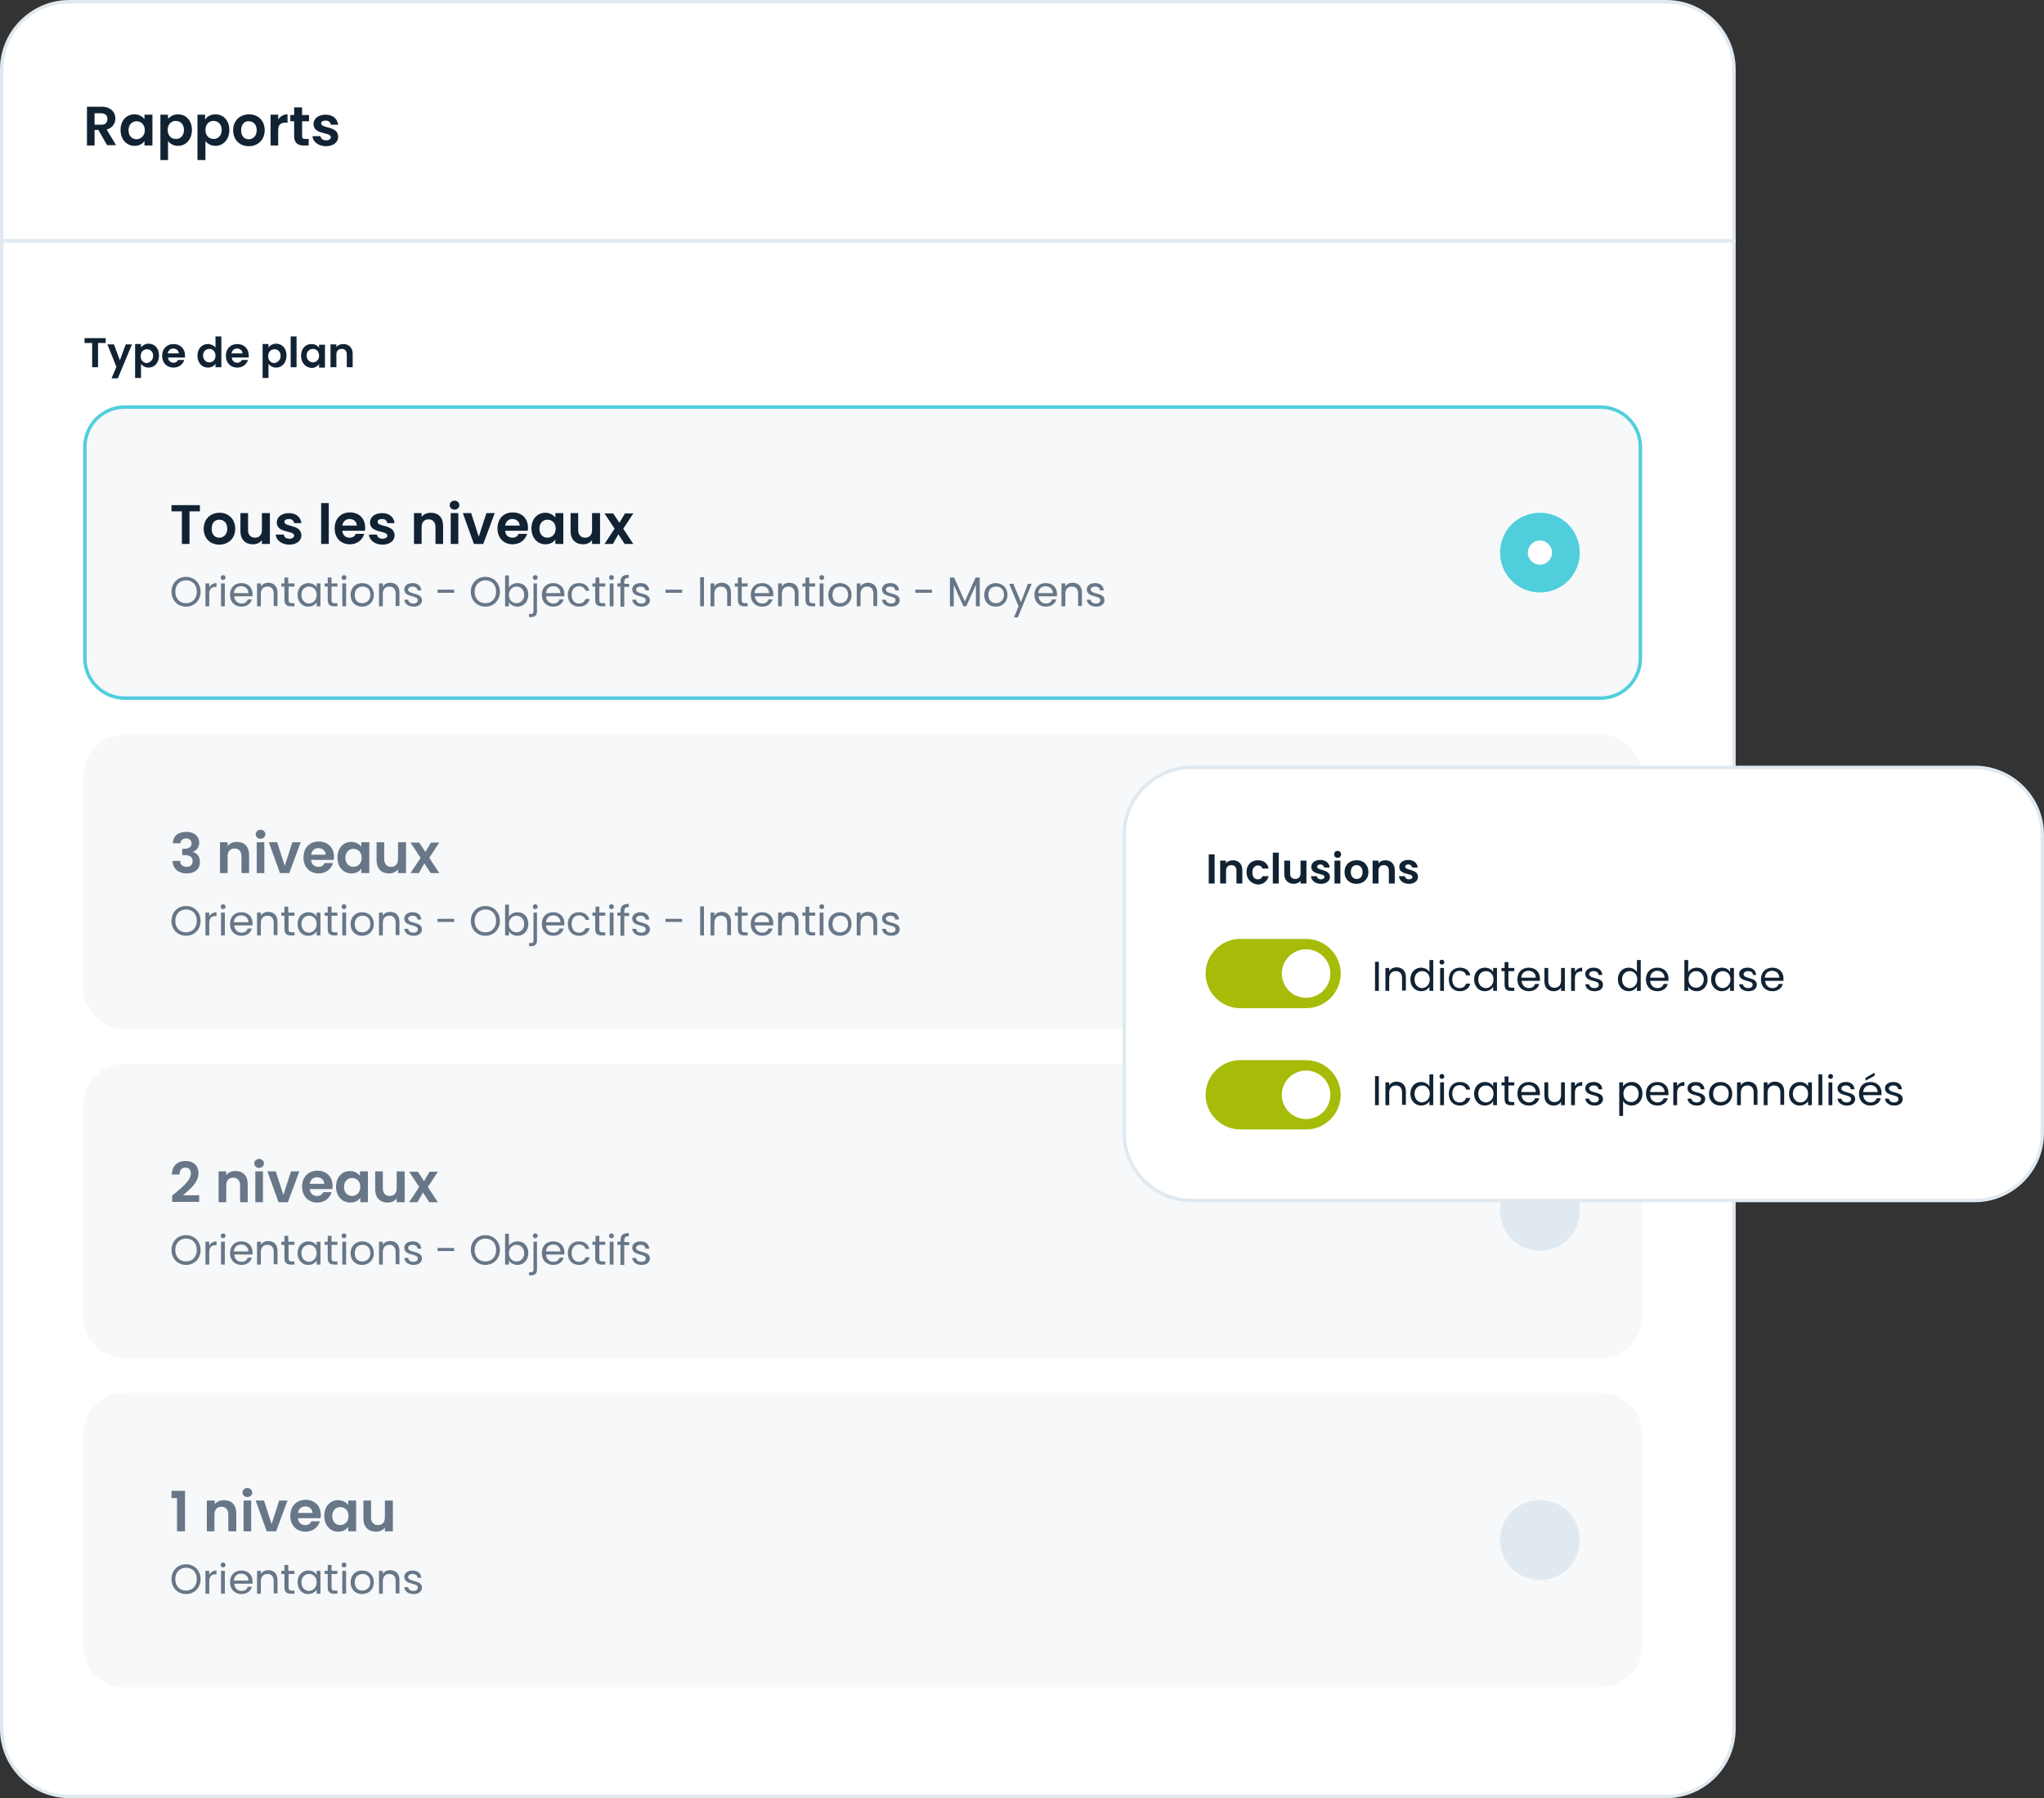
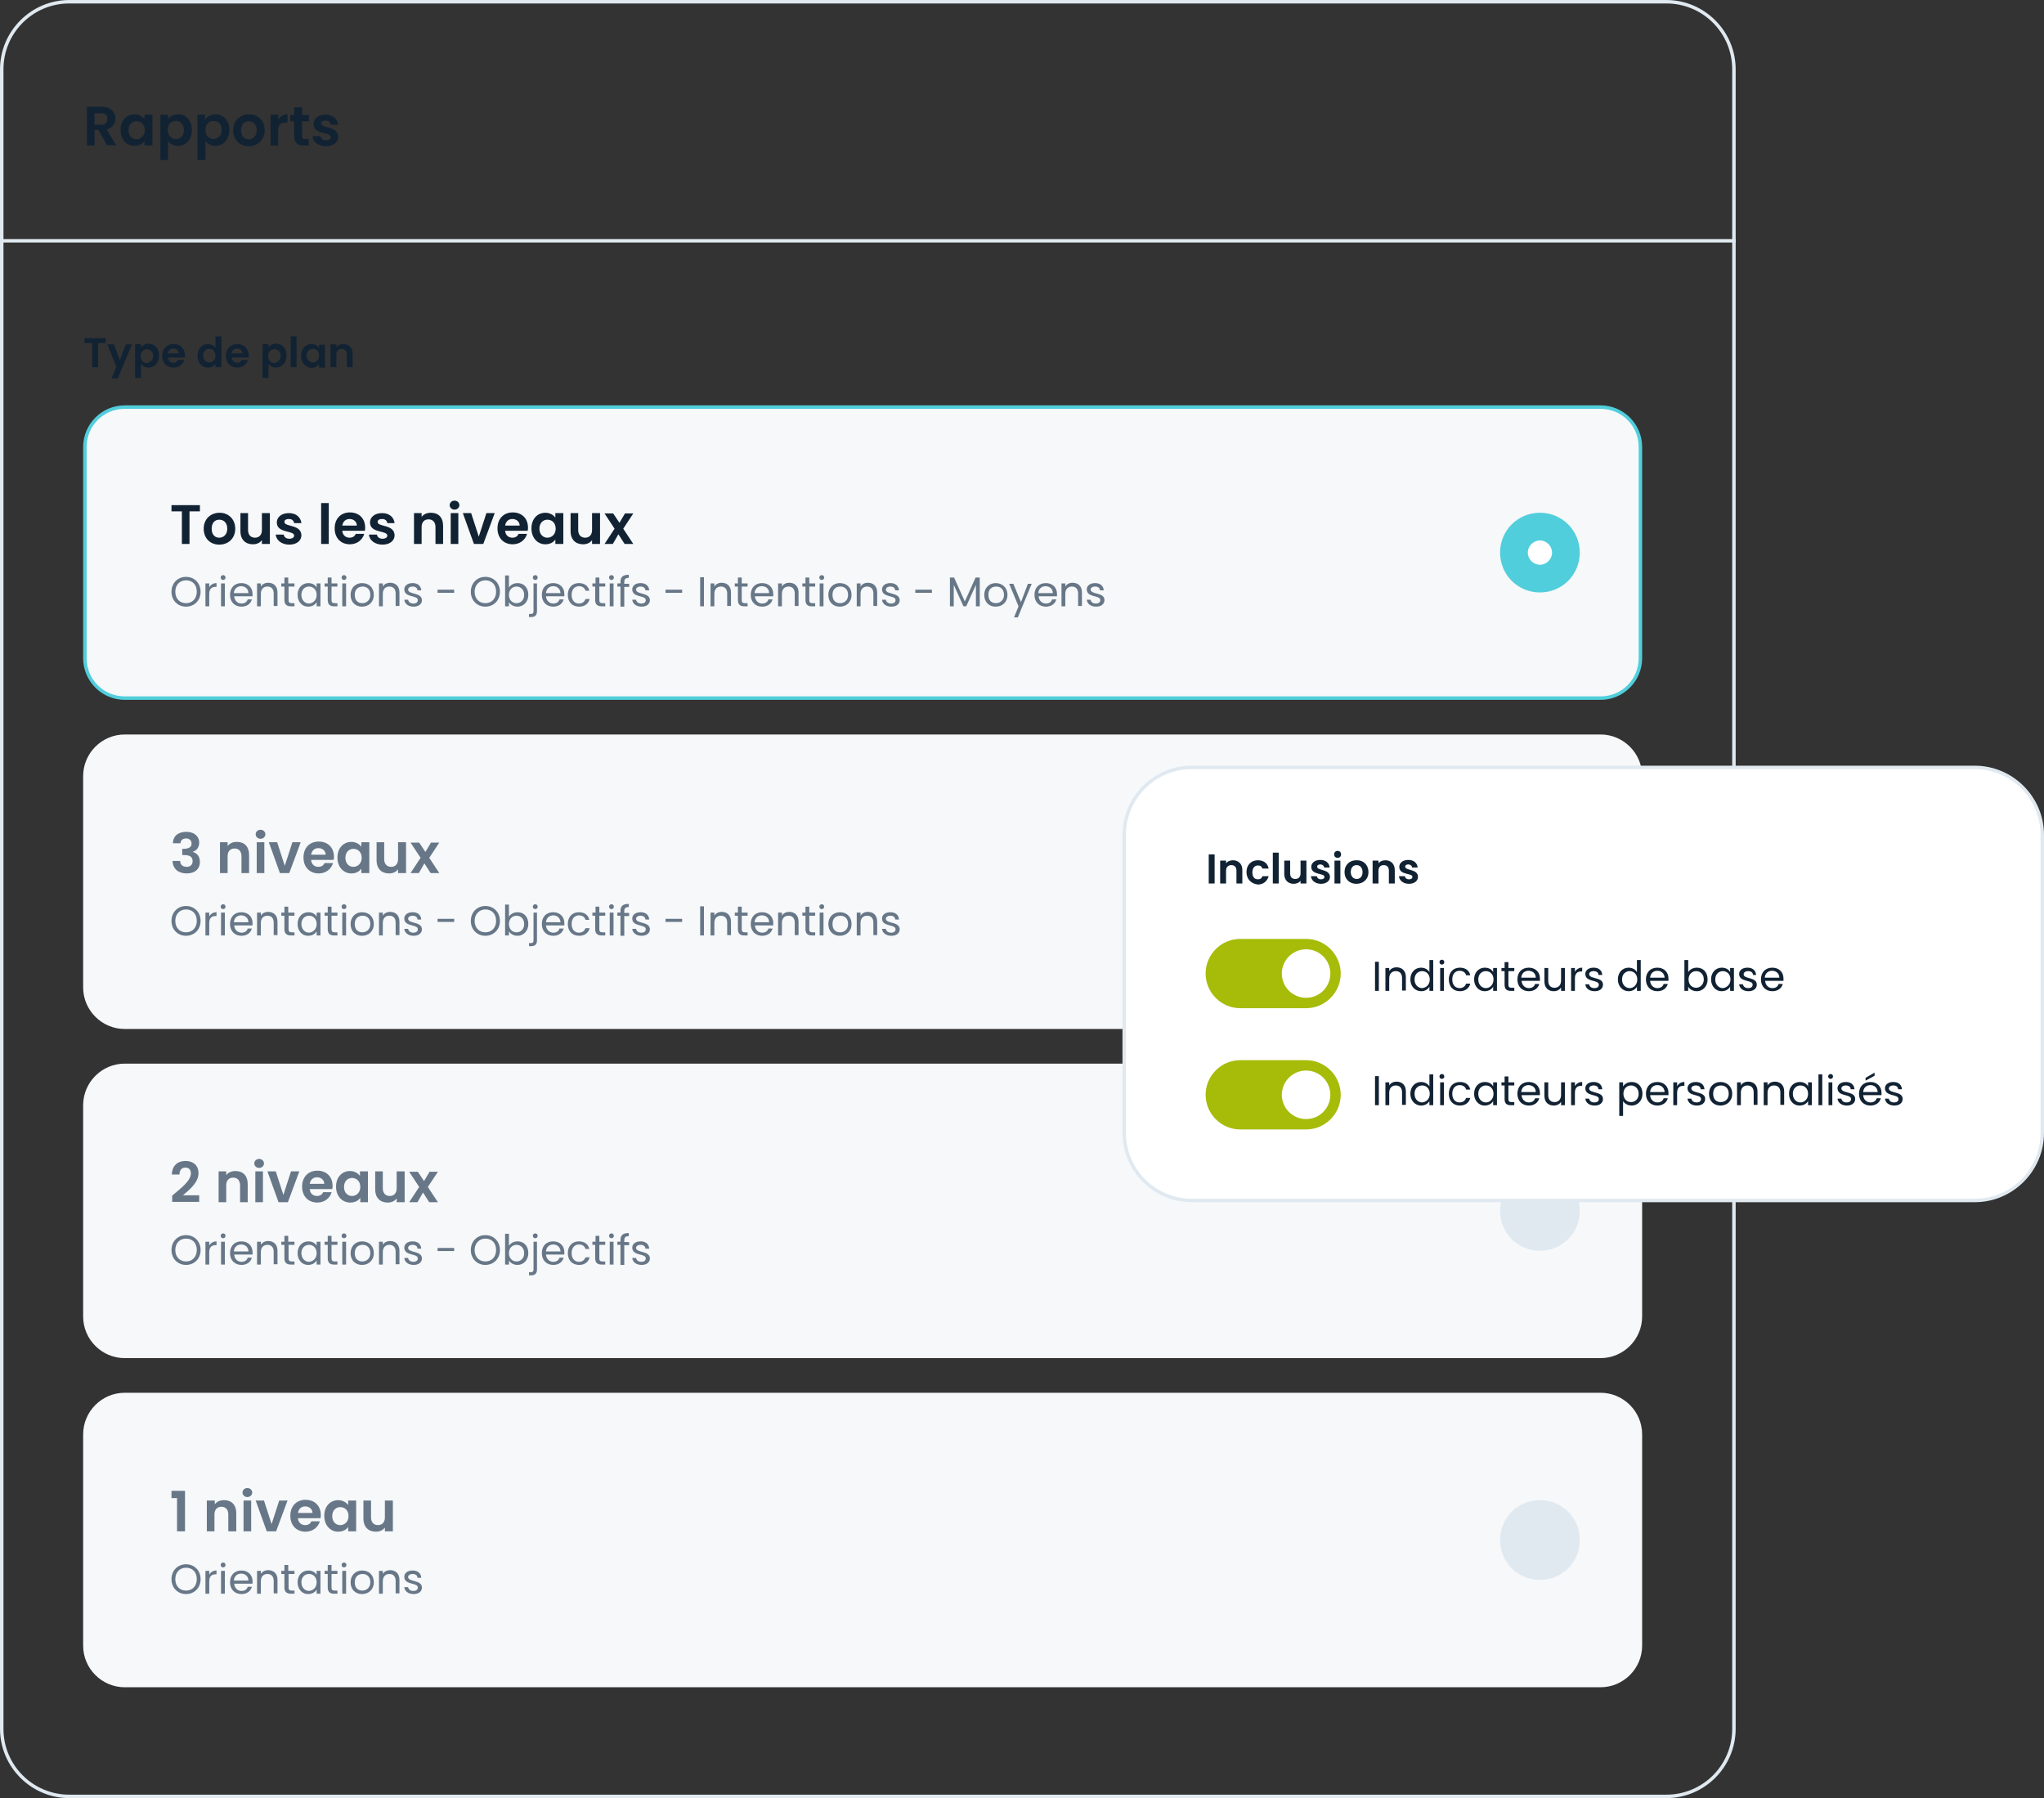
<svg xmlns="http://www.w3.org/2000/svg" version="1.1" id="Layer_1" x="0px" y="0px" viewBox="0 0 590 519" style="enable-background:new 0 0 590 519;" xml:space="preserve">
  <rect x="0" y="0" width="590" height="519" fill="#333333" stroke="none" />
  <style type="text/css">
	.st0{fill:#FFFFFF;}
	.st1{fill:#E0E9F0;}
	.st2{fill:#112233;}
	.st3{fill:#F6F8FA;}
	.st4{fill:#51CEDC;}
	.st5{fill:#677787;}
	.st6{fill:#A6BC09;}
</style>
  <g>
-     <path class="st0" d="M20,0.5h461c10.8,0,19.5,8.7,19.5,19.5v479c0,10.8-8.7,19.5-19.5,19.5H20c-10.8,0-19.5-8.7-19.5-19.5V20   C0.5,9.2,9.2,0.5,20,0.5z" />
    <path class="st1" d="M481,519H20c-11,0-20-9-20-20V20C0,9,9,0,20,0h461c11,0,20,9,20,20v479C501,510,492,519,481,519z M20,1   C9.5,1,1,9.5,1,20v479c0,10.5,8.5,19,19,19h461c10.5,0,19-8.5,19-19V20c0-10.5-8.5-19-19-19H20z" />
  </g>
  <rect y="69" class="st1" width="501" height="1" />
  <path class="st2" d="M31,34.3c0-1-0.6-1.6-1.8-1.6h-1.9V36h1.9C30.5,36,31,35.3,31,34.3z M25.1,30.8h4.2c2.7,0,4,1.6,4,3.4  c0,1.4-0.8,2.7-2.5,3.2l2.7,4.5h-2.6l-2.5-4.4h-1.1V42h-2.2V30.8z M34.8,37.5c0-2.8,1.8-4.5,4-4.5c1.4,0,2.4,0.7,2.9,1.4v-1.3H44V42  h-2.3v-1.3c-0.5,0.8-1.5,1.4-2.9,1.4C36.6,42.1,34.8,40.3,34.8,37.5z M41.8,37.6c0-1.7-1.1-2.6-2.4-2.6c-1.2,0-2.3,0.9-2.3,2.6  s1.1,2.6,2.3,2.6C40.6,40.2,41.8,39.2,41.8,37.6z M48.4,34.4C49,33.7,50,33,51.4,33c2.3,0,4,1.8,4,4.5c0,2.8-1.8,4.6-4,4.6  c-1.4,0-2.4-0.7-2.9-1.4v5.5h-2.2V33.1h2.2V34.4z M53.1,37.5c0-1.7-1.1-2.6-2.4-2.6c-1.2,0-2.3,0.9-2.3,2.6s1.1,2.6,2.3,2.6  C52,40.2,53.1,39.2,53.1,37.5z M59.3,34.4c0.5-0.8,1.6-1.4,2.9-1.4c2.3,0,4,1.8,4,4.5c0,2.8-1.8,4.6-4,4.6c-1.4,0-2.4-0.7-2.9-1.4  v5.5H57V33.1h2.2V34.4z M64,37.5c0-1.7-1.1-2.6-2.4-2.6c-1.2,0-2.3,0.9-2.3,2.6s1.1,2.6,2.3,2.6C62.8,40.2,64,39.2,64,37.5z   M76.4,37.6c0,2.8-2,4.6-4.6,4.6c-2.6,0-4.5-1.8-4.5-4.6c0-2.8,2-4.6,4.6-4.6S76.4,34.8,76.4,37.6z M69.6,37.6c0,1.8,1,2.6,2.2,2.6  c1.2,0,2.3-0.9,2.3-2.6c0-1.8-1.1-2.6-2.3-2.6C70.7,34.9,69.6,35.8,69.6,37.6z M80.3,37.6V42h-2.2v-8.9h2.2v1.4  c0.6-0.9,1.5-1.5,2.7-1.5v2.4h-0.6C81.1,35.4,80.3,35.9,80.3,37.6z M84.9,39.2V35h-1.1v-1.8h1.1v-2.2h2.3v2.2h2V35h-2v4.3  c0,0.6,0.2,0.8,0.9,0.8h1V42h-1.4C86,42,84.9,41.3,84.9,39.2z M97.6,39.5c0,1.5-1.3,2.7-3.5,2.7c-2.2,0-3.8-1.3-3.9-2.9h2.3  c0.1,0.7,0.7,1.2,1.6,1.2c0.9,0,1.4-0.4,1.4-0.9c0-1.6-5-0.6-5-3.8c0-1.5,1.3-2.7,3.5-2.7c2.1,0,3.4,1.2,3.6,2.9h-2.1  c-0.1-0.7-0.6-1.2-1.5-1.2c-0.8,0-1.3,0.3-1.3,0.8C92.7,37.2,97.6,36.2,97.6,39.5z" />
  <g>
    <path class="st3" d="M24.5,129c0-6.4,5.1-11.5,11.5-11.5h426c6.4,0,11.5,5.1,11.5,11.5v61c0,6.4-5.1,11.5-11.5,11.5H36   c-6.4,0-11.5-5.1-11.5-11.5V129z" />
    <path class="st4" d="M462,202H36c-6.6,0-12-5.4-12-12v-61c0-6.6,5.4-12,12-12h426c6.6,0,12,5.4,12,12v61   C474,196.6,468.6,202,462,202z M36,118c-6.1,0-11,4.9-11,11v61c0,6.1,4.9,11,11,11h426c6.1,0,11-4.9,11-11v-61c0-6.1-4.9-11-11-11   H36z" />
  </g>
  <g>
    <path class="st3" d="M24.5,224c0-6.4,5.1-11.5,11.5-11.5h426c6.4,0,11.5,5.1,11.5,11.5v61c0,6.4-5.1,11.5-11.5,11.5H36   c-6.4,0-11.5-5.1-11.5-11.5V224z" />
    <path class="st3" d="M462,297H36c-6.6,0-12-5.4-12-12v-61c0-6.6,5.4-12,12-12h426c6.6,0,12,5.4,12,12v61   C474,291.6,468.6,297,462,297z M36,213c-6.1,0-11,4.9-11,11v61c0,6.1,4.9,11,11,11h426c6.1,0,11-4.9,11-11v-61c0-6.1-4.9-11-11-11   H36z" />
  </g>
  <g>
    <path class="st3" d="M24.5,319c0-6.4,5.1-11.5,11.5-11.5h426c6.4,0,11.5,5.1,11.5,11.5v61c0,6.4-5.1,11.5-11.5,11.5H36   c-6.4,0-11.5-5.1-11.5-11.5V319z" />
    <path class="st3" d="M462,392H36c-6.6,0-12-5.4-12-12v-61c0-6.6,5.4-12,12-12h426c6.6,0,12,5.4,12,12v61   C474,386.6,468.6,392,462,392z M36,308c-6.1,0-11,4.9-11,11v61c0,6.1,4.9,11,11,11h426c6.1,0,11-4.9,11-11v-61c0-6.1-4.9-11-11-11   H36z" />
  </g>
  <g>
    <path class="st3" d="M24.5,414c0-6.4,5.1-11.5,11.5-11.5h426c6.4,0,11.5,5.1,11.5,11.5v61c0,6.4-5.1,11.5-11.5,11.5H36   c-6.4,0-11.5-5.1-11.5-11.5V414z" />
    <path class="st3" d="M462,487H36c-6.6,0-12-5.4-12-12v-61c0-6.6,5.4-12,12-12h426c6.6,0,12,5.4,12,12v61   C474,481.6,468.6,487,462,487z M36,403c-6.1,0-11,4.9-11,11v61c0,6.1,4.9,11,11,11h426c6.1,0,11-4.9,11-11v-61c0-6.1-4.9-11-11-11   H36z" />
  </g>
  <path class="st2" d="M24.4,99v-1.4h6.1V99h-2.2v7h-1.7v-7H24.4z M34.6,104l1.7-4.6h1.8l-4.1,9.8h-1.8l1.4-3.3L31,99.4h1.9L34.6,104z   M40.7,100.3c0.4-0.6,1.2-1.1,2.2-1.1c1.7,0,3,1.3,3,3.4c0,2.1-1.3,3.5-3,3.5c-1,0-1.8-0.5-2.2-1.1v4.1H39v-9.8h1.7V100.3z   M44.2,102.7c0-1.3-0.9-1.9-1.8-1.9c-0.9,0-1.8,0.7-1.8,2c0,1.3,0.9,2,1.8,2C43.4,104.6,44.2,103.9,44.2,102.7z M50,100.6  c-0.8,0-1.4,0.5-1.6,1.4h3.2C51.6,101.2,50.9,100.6,50,100.6z M53.2,103.9c-0.4,1.2-1.5,2.2-3.1,2.2c-1.9,0-3.3-1.3-3.3-3.4  c0-2.1,1.4-3.4,3.3-3.4c1.9,0,3.3,1.3,3.3,3.3c0,0.2,0,0.4,0,0.6h-4.9c0.1,1,0.8,1.5,1.6,1.5c0.7,0,1.1-0.4,1.3-0.8H53.2z M57,102.7  c0-2.1,1.3-3.4,3-3.4c0.9,0,1.7,0.4,2.2,1v-3.2h1.7v8.9h-1.7v-1c-0.4,0.6-1.1,1.1-2.2,1.1C58.3,106.1,57,104.7,57,102.7z   M62.2,102.7c0-1.3-0.8-2-1.8-2c-0.9,0-1.8,0.7-1.8,1.9s0.9,2,1.8,2C61.4,104.6,62.2,103.9,62.2,102.7z M68.4,100.6  c-0.8,0-1.4,0.5-1.6,1.4H70C70,101.2,69.3,100.6,68.4,100.6z M71.6,103.9c-0.4,1.2-1.5,2.2-3.1,2.2c-1.9,0-3.3-1.3-3.3-3.4  c0-2.1,1.4-3.4,3.3-3.4c1.9,0,3.3,1.3,3.3,3.3c0,0.2,0,0.4,0,0.6h-4.9c0.1,1,0.8,1.5,1.6,1.5c0.7,0,1.1-0.4,1.3-0.8H71.6z   M77.5,100.3c0.4-0.6,1.2-1.1,2.2-1.1c1.7,0,3,1.3,3,3.4c0,2.1-1.3,3.5-3,3.5c-1,0-1.8-0.5-2.2-1.1v4.1h-1.7v-9.8h1.7V100.3z   M81,102.7c0-1.3-0.9-1.9-1.8-1.9c-0.9,0-1.8,0.7-1.8,2c0,1.3,0.9,2,1.8,2C80.2,104.6,81,103.9,81,102.7z M83.9,106v-8.9h1.7v8.9  H83.9z M86.9,102.7c0-2.1,1.3-3.4,3-3.4c1.1,0,1.8,0.5,2.2,1.1v-0.9h1.7v6.6h-1.7v-1c-0.4,0.6-1.2,1.1-2.2,1.1  C88.2,106.1,86.9,104.7,86.9,102.7z M92.1,102.7c0-1.3-0.8-2-1.8-2c-0.9,0-1.8,0.7-1.8,1.9s0.9,2,1.8,2  C91.2,104.6,92.1,103.9,92.1,102.7z M100.1,106v-3.7c0-1.1-0.6-1.6-1.5-1.6c-0.9,0-1.5,0.6-1.5,1.6v3.7h-1.7v-6.6h1.7v0.8  c0.4-0.6,1.2-0.9,2-0.9c1.5,0,2.7,1,2.7,2.8v3.9H100.1z" />
  <path class="st5" d="M57.9,170.8c0,2.5-1.8,4.3-4.2,4.3c-2.4,0-4.2-1.8-4.2-4.3c0-2.5,1.8-4.3,4.2-4.3  C56.1,166.5,57.9,168.3,57.9,170.8z M50.6,170.8c0,2,1.3,3.3,3.1,3.3s3.1-1.3,3.1-3.3c0-2.1-1.3-3.3-3.1-3.3S50.6,168.8,50.6,170.8z   M60.4,171.4v3.6h-1.1v-6.6h1.1v1.1c0.4-0.7,1.1-1.2,2.1-1.2v1.1h-0.3C61.2,169.4,60.4,169.9,60.4,171.4z M63.8,175v-6.6h1.1v6.6  H63.8z M64.4,167.4c-0.4,0-0.7-0.3-0.7-0.7s0.3-0.7,0.7-0.7c0.4,0,0.7,0.3,0.7,0.7S64.8,167.4,64.4,167.4z M69.6,169.2  c-1.1,0-2,0.7-2.1,2h4.2C71.7,169.9,70.7,169.2,69.6,169.2z M72.7,173c-0.3,1.2-1.4,2.1-3,2.1c-1.9,0-3.3-1.3-3.3-3.4  c0-2.1,1.3-3.4,3.3-3.4c1.9,0,3.2,1.3,3.2,3.1c0,0.2,0,0.4,0,0.7h-5.3c0.1,1.3,1,2.1,2.1,2.1c1,0,1.6-0.5,1.8-1.2H72.7z M79,175  v-3.7c0-1.3-0.7-2-1.8-2c-1.1,0-1.9,0.7-1.9,2.1v3.6h-1.1v-6.6h1.1v0.9c0.4-0.7,1.2-1.1,2.1-1.1c1.5,0,2.7,0.9,2.7,2.8v3.9H79z   M82.1,173.2v-3.9h-0.9v-0.9h0.9v-1.7h1.1v1.7H85v0.9h-1.7v3.9c0,0.6,0.2,0.9,0.9,0.9H85v0.9h-1C82.8,175,82.1,174.5,82.1,173.2z   M85.9,171.7c0-2.1,1.4-3.4,3.1-3.4c1.2,0,2.1,0.6,2.4,1.3v-1.2h1.1v6.6h-1.1v-1.2c-0.4,0.7-1.2,1.3-2.5,1.3  C87.2,175.1,85.9,173.7,85.9,171.7z M91.4,171.7c0-1.5-1-2.4-2.2-2.4c-1.2,0-2.2,0.9-2.2,2.4c0,1.5,1,2.5,2.2,2.5  C90.4,174.1,91.4,173.2,91.4,171.7z M94.6,173.2v-3.9h-0.9v-0.9h0.9v-1.7h1.1v1.7h1.7v0.9h-1.7v3.9c0,0.6,0.2,0.9,0.9,0.9h0.8v0.9  h-1C95.3,175,94.6,174.5,94.6,173.2z M98.8,175v-6.6h1.1v6.6H98.8z M99.3,167.4c-0.4,0-0.7-0.3-0.7-0.7s0.3-0.7,0.7-0.7  c0.4,0,0.7,0.3,0.7,0.7S99.7,167.4,99.3,167.4z M107.9,171.7c0,2.1-1.5,3.4-3.4,3.4c-1.9,0-3.3-1.3-3.3-3.4c0-2.1,1.5-3.4,3.3-3.4  C106.5,168.3,107.9,169.6,107.9,171.7z M102.4,171.7c0,1.7,1,2.4,2.2,2.4c1.1,0,2.3-0.8,2.3-2.4c0-1.7-1.1-2.4-2.2-2.4  C103.5,169.3,102.4,170,102.4,171.7z M114.2,175v-3.7c0-1.3-0.7-2-1.8-2c-1.1,0-1.9,0.7-1.9,2.1v3.6h-1.1v-6.6h1.1v0.9  c0.4-0.7,1.2-1.1,2.1-1.1c1.5,0,2.7,0.9,2.7,2.8v3.9H114.2z M121.8,173.2c0,1.1-0.9,1.9-2.4,1.9c-1.5,0-2.6-0.8-2.7-2h1.1  c0.1,0.6,0.6,1.1,1.5,1.1c0.9,0,1.3-0.4,1.3-1c0-1.5-3.9-0.6-3.9-3.1c0-1,0.9-1.8,2.4-1.8c1.5,0,2.4,0.8,2.5,2.1h-1.1  c0-0.7-0.6-1.1-1.4-1.1c-0.8,0-1.3,0.4-1.3,0.9C117.9,171.7,121.7,170.9,121.8,173.2z M126.3,171.1v-0.9h4.8v0.9H126.3z   M144.3,170.8c0,2.5-1.8,4.3-4.2,4.3c-2.4,0-4.2-1.8-4.2-4.3c0-2.5,1.8-4.3,4.2-4.3C142.5,166.5,144.3,168.3,144.3,170.8z   M137,170.8c0,2,1.3,3.3,3.1,3.3c1.8,0,3.1-1.3,3.1-3.3c0-2.1-1.3-3.3-3.1-3.3C138.4,167.5,137,168.8,137,170.8z M146.9,169.6  c0.4-0.7,1.3-1.3,2.5-1.3c1.8,0,3.1,1.3,3.1,3.4c0,2-1.4,3.4-3.1,3.4c-1.2,0-2.1-0.6-2.5-1.3v1.2h-1.1v-8.9h1.1V169.6z M151.3,171.7  c0-1.5-1-2.4-2.2-2.4c-1.2,0-2.2,0.9-2.2,2.4c0,1.5,1,2.4,2.2,2.4C150.3,174.1,151.3,173.2,151.3,171.7z M154.5,167.4  c-0.4,0-0.7-0.3-0.7-0.7s0.3-0.7,0.7-0.7c0.4,0,0.7,0.3,0.7,0.7S154.9,167.4,154.5,167.4z M153.9,168.4h1.1v8c0,1.2-0.6,1.7-1.7,1.7  h-0.6v-0.9h0.5c0.6,0,0.8-0.2,0.8-0.8V168.4z M159.7,169.2c-1.1,0-2,0.7-2.1,2h4.2C161.7,169.9,160.8,169.2,159.7,169.2z M162.7,173  c-0.3,1.2-1.4,2.1-3,2.1c-1.9,0-3.3-1.3-3.3-3.4c0-2.1,1.3-3.4,3.3-3.4c1.9,0,3.2,1.3,3.2,3.1c0,0.2,0,0.4,0,0.7h-5.3  c0.1,1.3,1,2.1,2.1,2.1c1,0,1.6-0.5,1.8-1.2H162.7z M163.9,171.7c0-2.1,1.3-3.4,3.2-3.4c1.6,0,2.7,0.8,3,2.2H169  c-0.2-0.8-0.9-1.3-1.9-1.3c-1.2,0-2.1,0.9-2.1,2.5c0,1.6,0.9,2.5,2.1,2.5c1,0,1.6-0.5,1.9-1.3h1.2c-0.3,1.3-1.4,2.2-3,2.2  C165.2,175.1,163.9,173.8,163.9,171.7z M171.8,173.2v-3.9H171v-0.9h0.9v-1.7h1.1v1.7h1.7v0.9h-1.7v3.9c0,0.6,0.2,0.9,0.9,0.9h0.8  v0.9h-1C172.5,175,171.8,174.5,171.8,173.2z M176,175v-6.6h1.1v6.6H176z M176.5,167.4c-0.4,0-0.7-0.3-0.7-0.7s0.3-0.7,0.7-0.7  c0.4,0,0.7,0.3,0.7,0.7S176.9,167.4,176.5,167.4z M179.1,175v-5.7h-0.9v-0.9h0.9V168c0-1.5,0.7-2.1,2.4-2.1v0.9  c-1,0-1.3,0.4-1.3,1.2v0.5h1.4v0.9h-1.4v5.7H179.1z M187.6,173.2c0,1.1-0.9,1.9-2.4,1.9c-1.5,0-2.6-0.8-2.7-2h1.1  c0.1,0.6,0.6,1.1,1.5,1.1c0.9,0,1.3-0.4,1.3-1c0-1.5-3.9-0.6-3.9-3.1c0-1,0.9-1.8,2.4-1.8c1.5,0,2.4,0.8,2.5,2.1h-1.1  c0-0.7-0.6-1.1-1.4-1.1c-0.8,0-1.3,0.4-1.3,0.9C183.7,171.7,187.5,170.9,187.6,173.2z M192.1,171.1v-0.9h4.8v0.9H192.1z M202.1,175  v-8.4h1.1v8.4H202.1z M209.9,175v-3.7c0-1.3-0.7-2-1.8-2c-1.1,0-1.9,0.7-1.9,2.1v3.6h-1.1v-6.6h1.1v0.9c0.4-0.7,1.2-1.1,2.1-1.1  c1.5,0,2.7,0.9,2.7,2.8v3.9H209.9z M213,173.2v-3.9h-0.9v-0.9h0.9v-1.7h1.1v1.7h1.7v0.9h-1.7v3.9c0,0.6,0.2,0.9,0.9,0.9h0.8v0.9h-1  C213.7,175,213,174.5,213,173.2z M219.9,169.2c-1.1,0-2,0.7-2.1,2h4.2C222,169.9,221.1,169.2,219.9,169.2z M223,173  c-0.3,1.2-1.4,2.1-3,2.1c-1.9,0-3.3-1.3-3.3-3.4c0-2.1,1.3-3.4,3.3-3.4c1.9,0,3.2,1.3,3.2,3.1c0,0.2,0,0.4,0,0.7h-5.3  c0.1,1.3,1,2.1,2.1,2.1c1,0,1.6-0.5,1.8-1.2H223z M229.4,175v-3.7c0-1.3-0.7-2-1.8-2c-1.1,0-1.9,0.7-1.9,2.1v3.6h-1.1v-6.6h1.1v0.9  c0.4-0.7,1.2-1.1,2.1-1.1c1.5,0,2.7,0.9,2.7,2.8v3.9H229.4z M232.5,173.2v-3.9h-0.9v-0.9h0.9v-1.7h1.1v1.7h1.7v0.9h-1.7v3.9  c0,0.6,0.2,0.9,0.9,0.9h0.8v0.9h-1C233.2,175,232.5,174.5,232.5,173.2z M236.6,175v-6.6h1.1v6.6H236.6z M237.2,167.4  c-0.4,0-0.7-0.3-0.7-0.7s0.3-0.7,0.7-0.7c0.4,0,0.7,0.3,0.7,0.7S237.6,167.4,237.2,167.4z M245.8,171.7c0,2.1-1.5,3.4-3.4,3.4  c-1.9,0-3.3-1.3-3.3-3.4c0-2.1,1.5-3.4,3.3-3.4C244.4,168.3,245.8,169.6,245.8,171.7z M240.3,171.7c0,1.7,1,2.4,2.2,2.4  s2.3-0.8,2.3-2.4c0-1.7-1.1-2.4-2.2-2.4C241.3,169.3,240.3,170,240.3,171.7z M252.1,175v-3.7c0-1.3-0.7-2-1.8-2  c-1.1,0-1.9,0.7-1.9,2.1v3.6h-1.1v-6.6h1.1v0.9c0.4-0.7,1.2-1.1,2.1-1.1c1.5,0,2.7,0.9,2.7,2.8v3.9H252.1z M259.7,173.2  c0,1.1-0.9,1.9-2.4,1.9c-1.5,0-2.6-0.8-2.7-2h1.1c0.1,0.6,0.6,1.1,1.5,1.1c0.9,0,1.3-0.4,1.3-1c0-1.5-3.9-0.6-3.9-3.1  c0-1,0.9-1.8,2.4-1.8c1.5,0,2.4,0.8,2.5,2.1h-1.1c0-0.7-0.6-1.1-1.4-1.1c-0.8,0-1.3,0.4-1.3,0.9  C255.8,171.7,259.6,170.9,259.7,173.2z M264.2,171.1v-0.9h4.8v0.9H264.2z M274.2,175v-8.3h1.2l3.1,6.9l3.1-6.9h1.2v8.3h-1.1v-6.2  l-2.8,6.2h-0.8l-2.8-6.2v6.2H274.2z M290.8,171.7c0,2.1-1.5,3.4-3.4,3.4c-1.9,0-3.3-1.3-3.3-3.4c0-2.1,1.5-3.4,3.3-3.4  C289.3,168.3,290.8,169.6,290.8,171.7z M285.3,171.7c0,1.7,1,2.4,2.2,2.4c1.1,0,2.3-0.8,2.3-2.4c0-1.7-1.1-2.4-2.2-2.4  C286.3,169.3,285.3,170,285.3,171.7z M294.7,173.8l2-5.3h1.1l-4,9.7h-1.1l1.3-3.2l-2.7-6.5h1.2L294.7,173.8z M301.8,169.2  c-1.1,0-2,0.7-2.1,2h4.2C303.9,169.9,302.9,169.2,301.8,169.2z M304.9,173c-0.3,1.2-1.4,2.1-3,2.1c-1.9,0-3.3-1.3-3.3-3.4  c0-2.1,1.3-3.4,3.3-3.4c1.9,0,3.2,1.3,3.2,3.1c0,0.2,0,0.4,0,0.7h-5.3c0.1,1.3,1,2.1,2.1,2.1c1,0,1.6-0.5,1.8-1.2H304.9z M311.2,175  v-3.7c0-1.3-0.7-2-1.8-2c-1.1,0-1.9,0.7-1.9,2.1v3.6h-1.1v-6.6h1.1v0.9c0.4-0.7,1.2-1.1,2.1-1.1c1.5,0,2.7,0.9,2.7,2.8v3.9H311.2z   M318.8,173.2c0,1.1-0.9,1.9-2.4,1.9c-1.5,0-2.6-0.8-2.7-2h1.1c0.1,0.6,0.6,1.1,1.5,1.1c0.9,0,1.3-0.4,1.3-1c0-1.5-3.9-0.6-3.9-3.1  c0-1,0.9-1.8,2.4-1.8c1.5,0,2.4,0.8,2.5,2.1h-1.1c0-0.7-0.6-1.1-1.4-1.1c-0.8,0-1.3,0.4-1.3,0.9C315,171.7,318.8,170.9,318.8,173.2z  " />
  <path class="st5" d="M57.9,265.8c0,2.5-1.8,4.3-4.2,4.3c-2.4,0-4.2-1.8-4.2-4.3c0-2.5,1.8-4.3,4.2-4.3  C56.1,261.5,57.9,263.3,57.9,265.8z M50.6,265.8c0,2,1.3,3.3,3.1,3.3s3.1-1.3,3.1-3.3c0-2.1-1.3-3.3-3.1-3.3S50.6,263.8,50.6,265.8z   M60.4,266.4v3.6h-1.1v-6.6h1.1v1.1c0.4-0.7,1.1-1.2,2.1-1.2v1.1h-0.3C61.2,264.4,60.4,264.9,60.4,266.4z M63.8,270v-6.6h1.1v6.6  H63.8z M64.4,262.4c-0.4,0-0.7-0.3-0.7-0.7s0.3-0.7,0.7-0.7c0.4,0,0.7,0.3,0.7,0.7S64.8,262.4,64.4,262.4z M69.6,264.2  c-1.1,0-2,0.7-2.1,2h4.2C71.7,264.9,70.7,264.2,69.6,264.2z M72.7,268c-0.3,1.2-1.4,2.1-3,2.1c-1.9,0-3.3-1.3-3.3-3.4  c0-2.1,1.3-3.4,3.3-3.4c1.9,0,3.2,1.3,3.2,3.1c0,0.2,0,0.4,0,0.7h-5.3c0.1,1.3,1,2.1,2.1,2.1c1,0,1.6-0.5,1.8-1.2H72.7z M79,270  v-3.7c0-1.3-0.7-2-1.8-2c-1.1,0-1.9,0.7-1.9,2.1v3.6h-1.1v-6.6h1.1v0.9c0.4-0.7,1.2-1.1,2.1-1.1c1.5,0,2.7,0.9,2.7,2.8v3.9H79z   M82.1,268.2v-3.9h-0.9v-0.9h0.9v-1.7h1.1v1.7H85v0.9h-1.7v3.9c0,0.6,0.2,0.9,0.9,0.9H85v0.9h-1C82.8,270,82.1,269.5,82.1,268.2z   M85.9,266.7c0-2.1,1.4-3.4,3.1-3.4c1.2,0,2.1,0.6,2.4,1.3v-1.2h1.1v6.6h-1.1v-1.2c-0.4,0.7-1.2,1.3-2.5,1.3  C87.2,270.1,85.9,268.7,85.9,266.7z M91.4,266.7c0-1.5-1-2.4-2.2-2.4c-1.2,0-2.2,0.9-2.2,2.4c0,1.5,1,2.5,2.2,2.5  C90.4,269.1,91.4,268.2,91.4,266.7z M94.6,268.2v-3.9h-0.9v-0.9h0.9v-1.7h1.1v1.7h1.7v0.9h-1.7v3.9c0,0.6,0.2,0.9,0.9,0.9h0.8v0.9  h-1C95.3,270,94.6,269.5,94.6,268.2z M98.8,270v-6.6h1.1v6.6H98.8z M99.3,262.4c-0.4,0-0.7-0.3-0.7-0.7s0.3-0.7,0.7-0.7  c0.4,0,0.7,0.3,0.7,0.7S99.7,262.4,99.3,262.4z M107.9,266.7c0,2.1-1.5,3.4-3.4,3.4c-1.9,0-3.3-1.3-3.3-3.4c0-2.1,1.5-3.4,3.3-3.4  C106.5,263.3,107.9,264.6,107.9,266.7z M102.4,266.7c0,1.7,1,2.4,2.2,2.4c1.1,0,2.3-0.8,2.3-2.4c0-1.7-1.1-2.4-2.2-2.4  C103.5,264.3,102.4,265,102.4,266.7z M114.2,270v-3.7c0-1.3-0.7-2-1.8-2c-1.1,0-1.9,0.7-1.9,2.1v3.6h-1.1v-6.6h1.1v0.9  c0.4-0.7,1.2-1.1,2.1-1.1c1.5,0,2.7,0.9,2.7,2.8v3.9H114.2z M121.8,268.2c0,1.1-0.9,1.9-2.4,1.9c-1.5,0-2.6-0.8-2.7-2h1.1  c0.1,0.6,0.6,1.1,1.5,1.1c0.9,0,1.3-0.4,1.3-1c0-1.5-3.9-0.6-3.9-3.1c0-1,0.9-1.8,2.4-1.8c1.5,0,2.4,0.8,2.5,2.1h-1.1  c0-0.7-0.6-1.1-1.4-1.1c-0.8,0-1.3,0.4-1.3,0.9C117.9,266.7,121.7,265.9,121.8,268.2z M126.3,266.1v-0.9h4.8v0.9H126.3z   M144.3,265.8c0,2.5-1.8,4.3-4.2,4.3c-2.4,0-4.2-1.8-4.2-4.3c0-2.5,1.8-4.3,4.2-4.3C142.5,261.5,144.3,263.3,144.3,265.8z   M137,265.8c0,2,1.3,3.3,3.1,3.3c1.8,0,3.1-1.3,3.1-3.3c0-2.1-1.3-3.3-3.1-3.3C138.4,262.5,137,263.8,137,265.8z M146.9,264.6  c0.4-0.7,1.3-1.3,2.5-1.3c1.8,0,3.1,1.3,3.1,3.4c0,2-1.4,3.4-3.1,3.4c-1.2,0-2.1-0.6-2.5-1.3v1.2h-1.1v-8.9h1.1V264.6z M151.3,266.7  c0-1.5-1-2.4-2.2-2.4c-1.2,0-2.2,0.9-2.2,2.4c0,1.5,1,2.4,2.2,2.4C150.3,269.1,151.3,268.2,151.3,266.7z M154.5,262.4  c-0.4,0-0.7-0.3-0.7-0.7s0.3-0.7,0.7-0.7c0.4,0,0.7,0.3,0.7,0.7S154.9,262.4,154.5,262.4z M153.9,263.4h1.1v8c0,1.2-0.6,1.7-1.7,1.7  h-0.6v-0.9h0.5c0.6,0,0.8-0.2,0.8-0.8V263.4z M159.7,264.2c-1.1,0-2,0.7-2.1,2h4.2C161.7,264.9,160.8,264.2,159.7,264.2z M162.7,268  c-0.3,1.2-1.4,2.1-3,2.1c-1.9,0-3.3-1.3-3.3-3.4c0-2.1,1.3-3.4,3.3-3.4c1.9,0,3.2,1.3,3.2,3.1c0,0.2,0,0.4,0,0.7h-5.3  c0.1,1.3,1,2.1,2.1,2.1c1,0,1.6-0.5,1.8-1.2H162.7z M163.9,266.7c0-2.1,1.3-3.4,3.2-3.4c1.6,0,2.7,0.8,3,2.2H169  c-0.2-0.8-0.9-1.3-1.9-1.3c-1.2,0-2.1,0.9-2.1,2.5c0,1.6,0.9,2.5,2.1,2.5c1,0,1.6-0.5,1.9-1.3h1.2c-0.3,1.3-1.4,2.2-3,2.2  C165.2,270.1,163.9,268.8,163.9,266.7z M171.8,268.2v-3.9H171v-0.9h0.9v-1.7h1.1v1.7h1.7v0.9h-1.7v3.9c0,0.6,0.2,0.9,0.9,0.9h0.8  v0.9h-1C172.5,270,171.8,269.5,171.8,268.2z M176,270v-6.6h1.1v6.6H176z M176.5,262.4c-0.4,0-0.7-0.3-0.7-0.7s0.3-0.7,0.7-0.7  c0.4,0,0.7,0.3,0.7,0.7S176.9,262.4,176.5,262.4z M179.1,270v-5.7h-0.9v-0.9h0.9V263c0-1.5,0.7-2.1,2.4-2.1v0.9  c-1,0-1.3,0.4-1.3,1.2v0.5h1.4v0.9h-1.4v5.7H179.1z M187.6,268.2c0,1.1-0.9,1.9-2.4,1.9c-1.5,0-2.6-0.8-2.7-2h1.1  c0.1,0.6,0.6,1.1,1.5,1.1c0.9,0,1.3-0.4,1.3-1c0-1.5-3.9-0.6-3.9-3.1c0-1,0.9-1.8,2.4-1.8c1.5,0,2.4,0.8,2.5,2.1h-1.1  c0-0.7-0.6-1.1-1.4-1.1c-0.8,0-1.3,0.4-1.3,0.9C183.7,266.7,187.5,265.9,187.6,268.2z M192.1,266.1v-0.9h4.8v0.9H192.1z M202.1,270  v-8.4h1.1v8.4H202.1z M209.9,270v-3.7c0-1.3-0.7-2-1.8-2c-1.1,0-1.9,0.7-1.9,2.1v3.6h-1.1v-6.6h1.1v0.9c0.4-0.7,1.2-1.1,2.1-1.1  c1.5,0,2.7,0.9,2.7,2.8v3.9H209.9z M213,268.2v-3.9h-0.9v-0.9h0.9v-1.7h1.1v1.7h1.7v0.9h-1.7v3.9c0,0.6,0.2,0.9,0.9,0.9h0.8v0.9h-1  C213.7,270,213,269.5,213,268.2z M219.9,264.2c-1.1,0-2,0.7-2.1,2h4.2C222,264.9,221.1,264.2,219.9,264.2z M223,268  c-0.3,1.2-1.4,2.1-3,2.1c-1.9,0-3.3-1.3-3.3-3.4c0-2.1,1.3-3.4,3.3-3.4c1.9,0,3.2,1.3,3.2,3.1c0,0.2,0,0.4,0,0.7h-5.3  c0.1,1.3,1,2.1,2.1,2.1c1,0,1.6-0.5,1.8-1.2H223z M229.4,270v-3.7c0-1.3-0.7-2-1.8-2c-1.1,0-1.9,0.7-1.9,2.1v3.6h-1.1v-6.6h1.1v0.9  c0.4-0.7,1.2-1.1,2.1-1.1c1.5,0,2.7,0.9,2.7,2.8v3.9H229.4z M232.5,268.2v-3.9h-0.9v-0.9h0.9v-1.7h1.1v1.7h1.7v0.9h-1.7v3.9  c0,0.6,0.2,0.9,0.9,0.9h0.8v0.9h-1C233.2,270,232.5,269.5,232.5,268.2z M236.6,270v-6.6h1.1v6.6H236.6z M237.2,262.4  c-0.4,0-0.7-0.3-0.7-0.7s0.3-0.7,0.7-0.7c0.4,0,0.7,0.3,0.7,0.7S237.6,262.4,237.2,262.4z M245.8,266.7c0,2.1-1.5,3.4-3.4,3.4  c-1.9,0-3.3-1.3-3.3-3.4c0-2.1,1.5-3.4,3.3-3.4C244.4,263.3,245.8,264.6,245.8,266.7z M240.3,266.7c0,1.7,1,2.4,2.2,2.4  s2.3-0.8,2.3-2.4c0-1.7-1.1-2.4-2.2-2.4C241.3,264.3,240.3,265,240.3,266.7z M252.1,270v-3.7c0-1.3-0.7-2-1.8-2  c-1.1,0-1.9,0.7-1.9,2.1v3.6h-1.1v-6.6h1.1v0.9c0.4-0.7,1.2-1.1,2.1-1.1c1.5,0,2.7,0.9,2.7,2.8v3.9H252.1z M259.7,268.2  c0,1.1-0.9,1.9-2.4,1.9c-1.5,0-2.6-0.8-2.7-2h1.1c0.1,0.6,0.6,1.1,1.5,1.1c0.9,0,1.3-0.4,1.3-1c0-1.5-3.9-0.6-3.9-3.1  c0-1,0.9-1.8,2.4-1.8c1.5,0,2.4,0.8,2.5,2.1h-1.1c0-0.7-0.6-1.1-1.4-1.1c-0.8,0-1.3,0.4-1.3,0.9  C255.8,266.7,259.6,265.9,259.7,268.2z" />
  <path class="st5" d="M57.9,360.8c0,2.5-1.8,4.3-4.2,4.3c-2.4,0-4.2-1.8-4.2-4.3c0-2.5,1.8-4.3,4.2-4.3  C56.1,356.5,57.9,358.3,57.9,360.8z M50.6,360.8c0,2,1.3,3.3,3.1,3.3s3.1-1.3,3.1-3.3c0-2.1-1.3-3.3-3.1-3.3S50.6,358.8,50.6,360.8z   M60.4,361.4v3.6h-1.1v-6.6h1.1v1.1c0.4-0.7,1.1-1.2,2.1-1.2v1.1h-0.3C61.2,359.4,60.4,359.9,60.4,361.4z M63.8,365v-6.6h1.1v6.6  H63.8z M64.4,357.4c-0.4,0-0.7-0.3-0.7-0.7s0.3-0.7,0.7-0.7c0.4,0,0.7,0.3,0.7,0.7S64.8,357.4,64.4,357.4z M69.6,359.2  c-1.1,0-2,0.7-2.1,2h4.2C71.7,359.9,70.7,359.2,69.6,359.2z M72.7,363c-0.3,1.2-1.4,2.1-3,2.1c-1.9,0-3.3-1.3-3.3-3.4  c0-2.1,1.3-3.4,3.3-3.4c1.9,0,3.2,1.3,3.2,3.1c0,0.2,0,0.4,0,0.7h-5.3c0.1,1.3,1,2.1,2.1,2.1c1,0,1.6-0.5,1.8-1.2H72.7z M79,365  v-3.7c0-1.3-0.7-2-1.8-2c-1.1,0-1.9,0.7-1.9,2.1v3.6h-1.1v-6.6h1.1v0.9c0.4-0.7,1.2-1.1,2.1-1.1c1.5,0,2.7,0.9,2.7,2.8v3.9H79z   M82.1,363.2v-3.9h-0.9v-0.9h0.9v-1.7h1.1v1.7H85v0.9h-1.7v3.9c0,0.6,0.2,0.9,0.9,0.9H85v0.9h-1C82.8,365,82.1,364.5,82.1,363.2z   M85.9,361.7c0-2.1,1.4-3.4,3.1-3.4c1.2,0,2.1,0.6,2.4,1.3v-1.2h1.1v6.6h-1.1v-1.2c-0.4,0.7-1.2,1.3-2.5,1.3  C87.2,365.1,85.9,363.7,85.9,361.7z M91.4,361.7c0-1.5-1-2.4-2.2-2.4c-1.2,0-2.2,0.9-2.2,2.4c0,1.5,1,2.5,2.2,2.5  C90.4,364.1,91.4,363.2,91.4,361.7z M94.6,363.2v-3.9h-0.9v-0.9h0.9v-1.7h1.1v1.7h1.7v0.9h-1.7v3.9c0,0.6,0.2,0.9,0.9,0.9h0.8v0.9  h-1C95.3,365,94.6,364.5,94.6,363.2z M98.8,365v-6.6h1.1v6.6H98.8z M99.3,357.4c-0.4,0-0.7-0.3-0.7-0.7s0.3-0.7,0.7-0.7  c0.4,0,0.7,0.3,0.7,0.7S99.7,357.4,99.3,357.4z M107.9,361.7c0,2.1-1.5,3.4-3.4,3.4c-1.9,0-3.3-1.3-3.3-3.4c0-2.1,1.5-3.4,3.3-3.4  C106.5,358.3,107.9,359.6,107.9,361.7z M102.4,361.7c0,1.7,1,2.4,2.2,2.4c1.1,0,2.3-0.8,2.3-2.4c0-1.7-1.1-2.4-2.2-2.4  C103.5,359.3,102.4,360,102.4,361.7z M114.2,365v-3.7c0-1.3-0.7-2-1.8-2c-1.1,0-1.9,0.7-1.9,2.1v3.6h-1.1v-6.6h1.1v0.9  c0.4-0.7,1.2-1.1,2.1-1.1c1.5,0,2.7,0.9,2.7,2.8v3.9H114.2z M121.8,363.2c0,1.1-0.9,1.9-2.4,1.9c-1.5,0-2.6-0.8-2.7-2h1.1  c0.1,0.6,0.6,1.1,1.5,1.1c0.9,0,1.3-0.4,1.3-1c0-1.5-3.9-0.6-3.9-3.1c0-1,0.9-1.8,2.4-1.8c1.5,0,2.4,0.8,2.5,2.1h-1.1  c0-0.7-0.6-1.1-1.4-1.1c-0.8,0-1.3,0.4-1.3,0.9C117.9,361.7,121.7,360.9,121.8,363.2z M126.3,361.1v-0.9h4.8v0.9H126.3z   M144.3,360.8c0,2.5-1.8,4.3-4.2,4.3c-2.4,0-4.2-1.8-4.2-4.3c0-2.5,1.8-4.3,4.2-4.3C142.5,356.5,144.3,358.3,144.3,360.8z   M137,360.8c0,2,1.3,3.3,3.1,3.3c1.8,0,3.1-1.3,3.1-3.3c0-2.1-1.3-3.3-3.1-3.3C138.4,357.5,137,358.8,137,360.8z M146.9,359.6  c0.4-0.7,1.3-1.3,2.5-1.3c1.8,0,3.1,1.3,3.1,3.4c0,2-1.4,3.4-3.1,3.4c-1.2,0-2.1-0.6-2.5-1.3v1.2h-1.1v-8.9h1.1V359.6z M151.3,361.7  c0-1.5-1-2.4-2.2-2.4c-1.2,0-2.2,0.9-2.2,2.4c0,1.5,1,2.4,2.2,2.4C150.3,364.1,151.3,363.2,151.3,361.7z M154.5,357.4  c-0.4,0-0.7-0.3-0.7-0.7s0.3-0.7,0.7-0.7c0.4,0,0.7,0.3,0.7,0.7S154.9,357.4,154.5,357.4z M153.9,358.4h1.1v8c0,1.2-0.6,1.7-1.7,1.7  h-0.6v-0.9h0.5c0.6,0,0.8-0.2,0.8-0.8V358.4z M159.7,359.2c-1.1,0-2,0.7-2.1,2h4.2C161.7,359.9,160.8,359.2,159.7,359.2z M162.7,363  c-0.3,1.2-1.4,2.1-3,2.1c-1.9,0-3.3-1.3-3.3-3.4c0-2.1,1.3-3.4,3.3-3.4c1.9,0,3.2,1.3,3.2,3.1c0,0.2,0,0.4,0,0.7h-5.3  c0.1,1.3,1,2.1,2.1,2.1c1,0,1.6-0.5,1.8-1.2H162.7z M163.9,361.7c0-2.1,1.3-3.4,3.2-3.4c1.6,0,2.7,0.8,3,2.2H169  c-0.2-0.8-0.9-1.3-1.9-1.3c-1.2,0-2.1,0.9-2.1,2.5c0,1.6,0.9,2.5,2.1,2.5c1,0,1.6-0.5,1.9-1.3h1.2c-0.3,1.3-1.4,2.2-3,2.2  C165.2,365.1,163.9,363.8,163.9,361.7z M171.8,363.2v-3.9H171v-0.9h0.9v-1.7h1.1v1.7h1.7v0.9h-1.7v3.9c0,0.6,0.2,0.9,0.9,0.9h0.8  v0.9h-1C172.5,365,171.8,364.5,171.8,363.2z M176,365v-6.6h1.1v6.6H176z M176.5,357.4c-0.4,0-0.7-0.3-0.7-0.7s0.3-0.7,0.7-0.7  c0.4,0,0.7,0.3,0.7,0.7S176.9,357.4,176.5,357.4z M179.1,365v-5.7h-0.9v-0.9h0.9V358c0-1.5,0.7-2.1,2.4-2.1v0.9  c-1,0-1.3,0.4-1.3,1.2v0.5h1.4v0.9h-1.4v5.7H179.1z M187.6,363.2c0,1.1-0.9,1.9-2.4,1.9c-1.5,0-2.6-0.8-2.7-2h1.1  c0.1,0.6,0.6,1.1,1.5,1.1c0.9,0,1.3-0.4,1.3-1c0-1.5-3.9-0.6-3.9-3.1c0-1,0.9-1.8,2.4-1.8c1.5,0,2.4,0.8,2.5,2.1h-1.1  c0-0.7-0.6-1.1-1.4-1.1c-0.8,0-1.3,0.4-1.3,0.9C183.7,361.7,187.5,360.9,187.6,363.2z" />
  <path class="st5" d="M57.9,455.8c0,2.5-1.8,4.3-4.2,4.3c-2.4,0-4.2-1.8-4.2-4.3c0-2.5,1.8-4.3,4.2-4.3  C56.1,451.5,57.9,453.3,57.9,455.8z M50.6,455.8c0,2,1.3,3.3,3.1,3.3s3.1-1.3,3.1-3.3c0-2.1-1.3-3.3-3.1-3.3S50.6,453.8,50.6,455.8z   M60.4,456.4v3.6h-1.1v-6.6h1.1v1.1c0.4-0.7,1.1-1.2,2.1-1.2v1.1h-0.3C61.2,454.4,60.4,454.9,60.4,456.4z M63.8,460v-6.6h1.1v6.6  H63.8z M64.4,452.4c-0.4,0-0.7-0.3-0.7-0.7s0.3-0.7,0.7-0.7c0.4,0,0.7,0.3,0.7,0.7S64.8,452.4,64.4,452.4z M69.6,454.2  c-1.1,0-2,0.7-2.1,2h4.2C71.7,454.9,70.7,454.2,69.6,454.2z M72.7,458c-0.3,1.2-1.4,2.1-3,2.1c-1.9,0-3.3-1.3-3.3-3.4  c0-2.1,1.3-3.4,3.3-3.4c1.9,0,3.2,1.3,3.2,3.1c0,0.2,0,0.4,0,0.7h-5.3c0.1,1.3,1,2.1,2.1,2.1c1,0,1.6-0.5,1.8-1.2H72.7z M79,460  v-3.7c0-1.3-0.7-2-1.8-2c-1.1,0-1.9,0.7-1.9,2.1v3.6h-1.1v-6.6h1.1v0.9c0.4-0.7,1.2-1.1,2.1-1.1c1.5,0,2.7,0.9,2.7,2.8v3.9H79z   M82.1,458.2v-3.9h-0.9v-0.9h0.9v-1.7h1.1v1.7H85v0.9h-1.7v3.9c0,0.6,0.2,0.9,0.9,0.9H85v0.9h-1C82.8,460,82.1,459.5,82.1,458.2z   M85.9,456.7c0-2.1,1.4-3.4,3.1-3.4c1.2,0,2.1,0.6,2.4,1.3v-1.2h1.1v6.6h-1.1v-1.2c-0.4,0.7-1.2,1.3-2.5,1.3  C87.2,460.1,85.9,458.7,85.9,456.7z M91.4,456.7c0-1.5-1-2.4-2.2-2.4c-1.2,0-2.2,0.9-2.2,2.4c0,1.5,1,2.5,2.2,2.5  C90.4,459.1,91.4,458.2,91.4,456.7z M94.6,458.2v-3.9h-0.9v-0.9h0.9v-1.7h1.1v1.7h1.7v0.9h-1.7v3.9c0,0.6,0.2,0.9,0.9,0.9h0.8v0.9  h-1C95.3,460,94.6,459.5,94.6,458.2z M98.8,460v-6.6h1.1v6.6H98.8z M99.3,452.4c-0.4,0-0.7-0.3-0.7-0.7s0.3-0.7,0.7-0.7  c0.4,0,0.7,0.3,0.7,0.7S99.7,452.4,99.3,452.4z M107.9,456.7c0,2.1-1.5,3.4-3.4,3.4c-1.9,0-3.3-1.3-3.3-3.4c0-2.1,1.5-3.4,3.3-3.4  C106.5,453.3,107.9,454.6,107.9,456.7z M102.4,456.7c0,1.7,1,2.4,2.2,2.4c1.1,0,2.3-0.8,2.3-2.4c0-1.7-1.1-2.4-2.2-2.4  C103.5,454.3,102.4,455,102.4,456.7z M114.2,460v-3.7c0-1.3-0.7-2-1.8-2c-1.1,0-1.9,0.7-1.9,2.1v3.6h-1.1v-6.6h1.1v0.9  c0.4-0.7,1.2-1.1,2.1-1.1c1.5,0,2.7,0.9,2.7,2.8v3.9H114.2z M121.8,458.2c0,1.1-0.9,1.9-2.4,1.9c-1.5,0-2.6-0.8-2.7-2h1.1  c0.1,0.6,0.6,1.1,1.5,1.1c0.9,0,1.3-0.4,1.3-1c0-1.5-3.9-0.6-3.9-3.1c0-1,0.9-1.8,2.4-1.8c1.5,0,2.4,0.8,2.5,2.1h-1.1  c0-0.7-0.6-1.1-1.4-1.1c-0.8,0-1.3,0.4-1.3,0.9C117.9,456.7,121.7,455.9,121.8,458.2z" />
  <path class="st4" d="M444.5,148L444.5,148c6.4,0,11.5,5.1,11.5,11.5l0,0c0,6.4-5.1,11.5-11.5,11.5l0,0c-6.4,0-11.5-5.1-11.5-11.5  l0,0C433,153.1,438.1,148,444.5,148z" />
  <path class="st0" d="M444.5,156L444.5,156c1.9,0,3.5,1.6,3.5,3.5l0,0c0,1.9-1.6,3.5-3.5,3.5l0,0c-1.9,0-3.5-1.6-3.5-3.5l0,0  C441,157.6,442.6,156,444.5,156z" />
  <path class="st1" d="M444.5,243L444.5,243c6.4,0,11.5,5.1,11.5,11.5l0,0c0,6.4-5.1,11.5-11.5,11.5l0,0c-6.4,0-11.5-5.1-11.5-11.5  l0,0C433,248.1,438.1,243,444.5,243z" />
  <path class="st1" d="M444.5,338L444.5,338c6.4,0,11.5,5.1,11.5,11.5l0,0c0,6.4-5.1,11.5-11.5,11.5l0,0c-6.4,0-11.5-5.1-11.5-11.5  l0,0C433,343.1,438.1,338,444.5,338z" />
  <path class="st1" d="M444.5,433L444.5,433c6.4,0,11.5,5.1,11.5,11.5l0,0c0,6.4-5.1,11.5-11.5,11.5l0,0c-6.4,0-11.5-5.1-11.5-11.5  l0,0C433,438.1,438.1,433,444.5,433z" />
  <path class="st2" d="M49.5,147.6v-1.8h8.2v1.8h-3v9.4h-2.2v-9.4H49.5z M67.9,152.6c0,2.8-2,4.6-4.6,4.6c-2.6,0-4.5-1.8-4.5-4.6  c0-2.8,2-4.6,4.6-4.6C65.9,148,67.9,149.8,67.9,152.6z M61.1,152.6c0,1.8,1,2.6,2.2,2.6c1.2,0,2.3-0.9,2.3-2.6  c0-1.8-1.1-2.6-2.3-2.6S61.1,150.8,61.1,152.6z M77.9,148.1v8.9h-2.3v-1.1c-0.6,0.8-1.5,1.2-2.6,1.2c-2.1,0-3.6-1.3-3.6-3.8v-5.2  h2.2v4.9c0,1.4,0.8,2.2,2,2.2c1.2,0,2-0.8,2-2.2v-4.9H77.9z M87,154.5c0,1.5-1.3,2.7-3.5,2.7c-2.2,0-3.8-1.3-3.9-2.9h2.3  c0.1,0.7,0.7,1.2,1.6,1.2c0.9,0,1.4-0.4,1.4-0.9c0-1.6-5-0.6-5-3.8c0-1.5,1.3-2.7,3.5-2.7c2.1,0,3.4,1.2,3.6,2.9h-2.1  c-0.1-0.7-0.6-1.2-1.5-1.2c-0.8,0-1.3,0.3-1.3,0.8C82,152.2,86.9,151.2,87,154.5z M92.7,157v-11.8h2.2V157H92.7z M100.9,149.8  c-1.1,0-1.9,0.7-2.1,1.9h4.2C103,150.6,102.1,149.8,100.9,149.8z M105.1,154.2c-0.5,1.6-2,2.9-4.1,2.9c-2.6,0-4.4-1.8-4.4-4.6  c0-2.8,1.8-4.6,4.4-4.6c2.6,0,4.4,1.7,4.4,4.4c0,0.3,0,0.6-0.1,0.9h-6.5c0.1,1.3,1,2,2.1,2c1,0,1.5-0.5,1.8-1.1H105.1z M113.9,154.5  c0,1.5-1.3,2.7-3.5,2.7c-2.2,0-3.8-1.3-3.9-2.9h2.3c0.1,0.7,0.7,1.2,1.6,1.2c0.9,0,1.4-0.4,1.4-0.9c0-1.6-5-0.6-5-3.8  c0-1.5,1.3-2.7,3.5-2.7c2.1,0,3.4,1.2,3.6,2.9h-2.1c-0.1-0.7-0.6-1.2-1.5-1.2c-0.8,0-1.3,0.3-1.3,0.8  C108.9,152.2,113.8,151.2,113.9,154.5z M125.7,157v-4.9c0-1.4-0.8-2.2-2-2.2c-1.2,0-2,0.8-2,2.2v4.9h-2.2v-8.9h2.2v1.1  c0.6-0.8,1.5-1.2,2.7-1.2c2.1,0,3.5,1.3,3.5,3.8v5.2H125.7z M130.1,157v-8.9h2.2v8.9H130.1z M131.2,147.1c-0.8,0-1.4-0.6-1.4-1.3  c0-0.7,0.6-1.3,1.4-1.3c0.8,0,1.4,0.6,1.4,1.3C132.6,146.5,132,147.1,131.2,147.1z M133.6,148.1h2.4l2.2,6.8l2.2-6.8h2.4l-3.3,8.9  h-2.7L133.6,148.1z M147.9,149.8c-1.1,0-1.9,0.7-2.1,1.9h4.2C150,150.6,149.1,149.8,147.9,149.8z M152.1,154.2  c-0.5,1.6-2,2.9-4.1,2.9c-2.6,0-4.4-1.8-4.4-4.6c0-2.8,1.8-4.6,4.4-4.6c2.6,0,4.4,1.7,4.4,4.4c0,0.3,0,0.6-0.1,0.9h-6.5  c0.1,1.3,1,2,2.1,2c1,0,1.5-0.5,1.8-1.1H152.1z M153.4,152.5c0-2.8,1.8-4.5,4-4.5c1.4,0,2.4,0.7,2.9,1.4v-1.3h2.3v8.9h-2.3v-1.3  c-0.5,0.8-1.5,1.4-2.9,1.4C155.2,157.1,153.4,155.3,153.4,152.5z M160.4,152.6c0-1.7-1.1-2.6-2.4-2.6c-1.2,0-2.3,0.9-2.3,2.6  c0,1.7,1.1,2.6,2.3,2.6C159.3,155.2,160.4,154.2,160.4,152.6z M173.2,148.1v8.9h-2.3v-1.1c-0.6,0.8-1.5,1.2-2.6,1.2  c-2.1,0-3.6-1.3-3.6-3.8v-5.2h2.2v4.9c0,1.4,0.8,2.2,2,2.2c1.2,0,2-0.8,2-2.2v-4.9H173.2z M180.3,157l-1.8-2.8l-1.6,2.8h-2.4  l2.9-4.4l-2.9-4.4h2.5l1.8,2.7l1.6-2.7h2.4l-2.9,4.4l2.9,4.4H180.3z" />
  <path class="st5" d="M49.9,243.4c0.1-2.2,1.6-3.3,3.9-3.3c2.4,0,3.7,1.4,3.7,3.1c0,1.5-0.9,2.4-1.8,2.6v0.1c1.2,0.4,2,1.3,2,2.9  c0,1.9-1.3,3.3-3.8,3.3c-2.3,0-4-1.2-4.1-3.6h2.2c0,1,0.7,1.7,1.9,1.7c1.1,0,1.7-0.7,1.7-1.6c0-1.3-0.8-1.8-2.5-1.8h-0.5v-1.8H53  c1.3,0,2.3-0.4,2.3-1.5c0-0.9-0.6-1.5-1.6-1.5c-1.1,0-1.6,0.7-1.6,1.4H49.9z M69.7,252v-4.9c0-1.4-0.8-2.2-2-2.2c-1.2,0-2,0.8-2,2.2  v4.9h-2.2v-8.9h2.2v1.1c0.6-0.8,1.5-1.2,2.7-1.2c2.1,0,3.5,1.3,3.5,3.8v5.2H69.7z M74.1,252v-8.9h2.2v8.9H74.1z M75.2,242.1  c-0.8,0-1.4-0.6-1.4-1.3c0-0.7,0.6-1.3,1.4-1.3c0.8,0,1.4,0.6,1.4,1.3C76.6,241.5,76,242.1,75.2,242.1z M77.6,243.1H80l2.2,6.8  l2.2-6.8h2.4l-3.3,8.9h-2.7L77.6,243.1z M91.9,244.8c-1.1,0-1.9,0.7-2.1,1.9H94C94,245.6,93.1,244.8,91.9,244.8z M96.1,249.2  c-0.5,1.6-2,2.9-4.1,2.9c-2.6,0-4.4-1.8-4.4-4.6c0-2.8,1.8-4.6,4.4-4.6c2.6,0,4.4,1.7,4.4,4.4c0,0.3,0,0.6-0.1,0.9h-6.5  c0.1,1.3,1,2,2.1,2c1,0,1.5-0.5,1.8-1.1H96.1z M97.4,247.5c0-2.8,1.8-4.5,4-4.5c1.4,0,2.4,0.7,2.9,1.4v-1.3h2.3v8.9h-2.3v-1.3  c-0.5,0.8-1.5,1.4-2.9,1.4C99.2,252.1,97.4,250.3,97.4,247.5z M104.4,247.6c0-1.7-1.1-2.6-2.4-2.6c-1.2,0-2.3,0.9-2.3,2.6  c0,1.7,1.1,2.6,2.3,2.6C103.3,250.2,104.4,249.2,104.4,247.6z M117.2,243.1v8.9h-2.3v-1.1c-0.6,0.8-1.5,1.2-2.6,1.2  c-2.1,0-3.6-1.3-3.6-3.8v-5.2h2.2v4.9c0,1.4,0.8,2.2,2,2.2c1.2,0,2-0.8,2-2.2v-4.9H117.2z M124.3,252l-1.8-2.8l-1.6,2.8h-2.4  l2.9-4.4l-2.9-4.4h2.5l1.8,2.7l1.6-2.7h2.4l-2.9,4.4l2.9,4.4H124.3z" />
  <path class="st5" d="M49.7,346.8v-1.7c2.6-2.2,5.4-4.3,5.4-6.4c0-1-0.5-1.7-1.6-1.7c-1.1,0-1.7,0.8-1.7,2h-2.2  c0.1-2.7,1.8-3.9,3.9-3.9c2.5,0,3.8,1.5,3.8,3.5c0,2.7-2.6,4.8-4.5,6.4h4.7v1.9H49.7z M69.3,347v-4.9c0-1.4-0.8-2.2-2-2.2  c-1.2,0-2,0.8-2,2.2v4.9h-2.2v-8.9h2.2v1.1c0.6-0.8,1.5-1.2,2.7-1.2c2.1,0,3.5,1.3,3.5,3.8v5.2H69.3z M73.7,347v-8.9h2.2v8.9H73.7z   M74.8,337.1c-0.8,0-1.4-0.6-1.4-1.3s0.6-1.3,1.4-1.3c0.8,0,1.4,0.6,1.4,1.3S75.6,337.1,74.8,337.1z M77.2,338.1h2.4l2.2,6.8  l2.2-6.8h2.4l-3.3,8.9h-2.7L77.2,338.1z M91.5,339.8c-1.1,0-1.9,0.7-2.1,1.9h4.2C93.6,340.6,92.7,339.8,91.5,339.8z M95.7,344.2  c-0.5,1.6-2,2.9-4.1,2.9c-2.6,0-4.4-1.8-4.4-4.6c0-2.8,1.8-4.6,4.4-4.6c2.6,0,4.4,1.7,4.4,4.4c0,0.3,0,0.6-0.1,0.9h-6.5  c0.1,1.3,1,2,2.1,2c1,0,1.5-0.5,1.8-1.1H95.7z M97,342.5c0-2.8,1.8-4.5,4-4.5c1.4,0,2.4,0.7,2.9,1.4v-1.3h2.3v8.9H104v-1.3  c-0.5,0.8-1.5,1.4-2.9,1.4C98.8,347.1,97,345.3,97,342.5z M104,342.6c0-1.7-1.1-2.6-2.4-2.6c-1.2,0-2.3,0.9-2.3,2.6  c0,1.7,1.1,2.6,2.3,2.6C102.9,345.2,104,344.2,104,342.6z M116.8,338.1v8.9h-2.3v-1.1c-0.6,0.8-1.5,1.2-2.6,1.2  c-2.1,0-3.6-1.3-3.6-3.8v-5.2h2.2v4.9c0,1.4,0.8,2.2,2,2.2c1.2,0,2-0.8,2-2.2v-4.9H116.8z M123.9,347l-1.8-2.8l-1.6,2.8h-2.4  l2.9-4.4l-2.9-4.4h2.5l1.8,2.7l1.6-2.7h2.4l-2.9,4.4l2.9,4.4H123.9z" />
  <path class="st5" d="M51.1,442v-9.6h-1.6v-2.1h3.9V442H51.1z M65.9,442v-4.9c0-1.4-0.8-2.2-2-2.2c-1.2,0-2,0.8-2,2.2v4.9h-2.2v-8.9  H62v1.1c0.6-0.8,1.5-1.2,2.7-1.2c2.1,0,3.5,1.3,3.5,3.8v5.2H65.9z M70.3,442v-8.9h2.2v8.9H70.3z M71.4,432.1c-0.8,0-1.4-0.6-1.4-1.3  s0.6-1.3,1.4-1.3c0.8,0,1.4,0.6,1.4,1.3S72.2,432.1,71.4,432.1z M73.8,433.1h2.4l2.2,6.8l2.2-6.8h2.4l-3.3,8.9h-2.7L73.8,433.1z   M88.1,434.8c-1.1,0-1.9,0.7-2.1,1.9h4.2C90.2,435.6,89.3,434.8,88.1,434.8z M92.3,439.2c-0.5,1.6-2,2.9-4.1,2.9  c-2.6,0-4.4-1.8-4.4-4.6c0-2.8,1.8-4.6,4.4-4.6c2.6,0,4.4,1.7,4.4,4.4c0,0.3,0,0.6-0.1,0.9H86c0.1,1.3,1,2,2.1,2  c1,0,1.5-0.5,1.8-1.1H92.3z M93.6,437.5c0-2.8,1.8-4.5,4-4.5c1.4,0,2.4,0.7,2.9,1.4v-1.3h2.3v8.9h-2.3v-1.3  c-0.5,0.8-1.5,1.4-2.9,1.4C95.4,442.1,93.6,440.3,93.6,437.5z M100.6,437.6c0-1.7-1.1-2.6-2.4-2.6c-1.2,0-2.3,0.9-2.3,2.6  c0,1.7,1.1,2.6,2.3,2.6C99.5,440.2,100.6,439.2,100.6,437.6z M113.4,433.1v8.9h-2.3v-1.1c-0.6,0.8-1.5,1.2-2.6,1.2  c-2.1,0-3.6-1.3-3.6-3.8v-5.2h2.2v4.9c0,1.4,0.8,2.2,2,2.2c1.2,0,2-0.8,2-2.2v-4.9H113.4z" />
  <g>
    <path class="st0" d="M344,221.5h226c10.8,0,19.5,8.7,19.5,19.5v86c0,10.8-8.7,19.5-19.5,19.5H344c-10.8,0-19.5-8.7-19.5-19.5v-86   C324.5,230.2,333.2,221.5,344,221.5z" />
    <path class="st1" d="M570,347H344c-11,0-20-9-20-20v-86c0-11,9-20,20-20h226c11,0,20,9,20,20v86C590,338,581,347,570,347z M344,222   c-10.5,0-19,8.5-19,19v86c0,10.5,8.5,19,19,19h226c10.5,0,19-8.5,19-19v-86c0-10.5-8.5-19-19-19H344z" />
  </g>
  <path class="st2" d="M396.9,286v-8.4h1.1v8.4H396.9z M404.7,286v-3.7c0-1.3-0.7-2-1.8-2c-1.1,0-1.9,0.7-1.9,2.1v3.6h-1.1v-6.6h1.1  v0.9c0.4-0.7,1.2-1.1,2.1-1.1c1.5,0,2.7,0.9,2.7,2.8v3.9H404.7z M407.1,282.7c0-2.1,1.4-3.4,3.1-3.4c1,0,2,0.5,2.4,1.3v-3.5h1.1v8.9  h-1.1v-1.2c-0.4,0.7-1.2,1.3-2.4,1.3C408.5,286.1,407.1,284.7,407.1,282.7z M412.7,282.7c0-1.5-1-2.4-2.2-2.4  c-1.2,0-2.2,0.9-2.2,2.4c0,1.5,1,2.5,2.2,2.5C411.7,285.1,412.7,284.2,412.7,282.7z M415.7,286v-6.6h1.1v6.6H415.7z M416.2,278.4  c-0.4,0-0.7-0.3-0.7-0.7s0.3-0.7,0.7-0.7c0.4,0,0.7,0.3,0.7,0.7S416.6,278.4,416.2,278.4z M418.2,282.7c0-2.1,1.3-3.4,3.2-3.4  c1.6,0,2.7,0.8,3,2.2h-1.2c-0.2-0.8-0.9-1.3-1.9-1.3c-1.2,0-2.1,0.9-2.1,2.5c0,1.6,0.9,2.5,2.1,2.5c1,0,1.6-0.5,1.9-1.3h1.2  c-0.3,1.3-1.4,2.2-3,2.2C419.5,286.1,418.2,284.8,418.2,282.7z M425.5,282.7c0-2.1,1.4-3.4,3.1-3.4c1.2,0,2.1,0.6,2.4,1.3v-1.2h1.1  v6.6h-1.1v-1.2c-0.4,0.7-1.2,1.3-2.5,1.3C426.9,286.1,425.5,284.7,425.5,282.7z M431.1,282.7c0-1.5-1-2.4-2.2-2.4s-2.2,0.9-2.2,2.4  c0,1.5,1,2.5,2.2,2.5S431.1,284.2,431.1,282.7z M434.3,284.2v-3.9h-0.9v-0.9h0.9v-1.7h1.1v1.7h1.7v0.9h-1.7v3.9  c0,0.6,0.2,0.9,0.9,0.9h0.8v0.9h-1C434.9,286,434.3,285.5,434.3,284.2z M441.2,280.2c-1.1,0-2,0.7-2.1,2h4.2  C443.3,280.9,442.3,280.2,441.2,280.2z M444.3,284c-0.3,1.2-1.4,2.1-3,2.1c-1.9,0-3.3-1.3-3.3-3.4c0-2.1,1.3-3.4,3.3-3.4  c1.9,0,3.2,1.3,3.2,3.1c0,0.2,0,0.4,0,0.7h-5.3c0.1,1.3,1,2.1,2.1,2.1c1,0,1.6-0.5,1.8-1.2H444.3z M451.7,279.4v6.6h-1.1v-1  c-0.4,0.7-1.2,1.1-2.1,1.1c-1.5,0-2.7-0.9-2.7-2.8v-3.9h1.1v3.7c0,1.3,0.7,2,1.8,2c1.1,0,1.9-0.7,1.9-2.1v-3.6H451.7z M454.6,282.4  v3.6h-1.1v-6.6h1.1v1.1c0.4-0.7,1.1-1.2,2.1-1.2v1.1h-0.3C455.4,280.4,454.6,280.9,454.6,282.4z M462.7,284.2c0,1.1-0.9,1.9-2.4,1.9  c-1.5,0-2.6-0.8-2.7-2h1.1c0.1,0.6,0.6,1.1,1.5,1.1c0.9,0,1.3-0.4,1.3-1c0-1.5-3.9-0.6-3.9-3.1c0-1,0.9-1.8,2.4-1.8  c1.5,0,2.4,0.8,2.5,2.1h-1.1c0-0.7-0.6-1.1-1.4-1.1c-0.8,0-1.3,0.4-1.3,0.9C458.8,282.7,462.7,281.9,462.7,284.2z M467,282.7  c0-2.1,1.4-3.4,3.1-3.4c1,0,2,0.5,2.4,1.3v-3.5h1.1v8.9h-1.1v-1.2c-0.4,0.7-1.2,1.3-2.4,1.3C468.4,286.1,467,284.7,467,282.7z   M472.6,282.7c0-1.5-1-2.4-2.2-2.4s-2.2,0.9-2.2,2.4c0,1.5,1,2.5,2.2,2.5S472.6,284.2,472.6,282.7z M478.4,280.2c-1.1,0-2,0.7-2.1,2  h4.2C480.4,280.9,479.5,280.2,478.4,280.2z M481.4,284c-0.3,1.2-1.4,2.1-3,2.1c-1.9,0-3.3-1.3-3.3-3.4c0-2.1,1.3-3.4,3.3-3.4  c1.9,0,3.2,1.3,3.2,3.1c0,0.2,0,0.4,0,0.7h-5.3c0.1,1.3,1,2.1,2.1,2.1c1,0,1.6-0.5,1.8-1.2H481.4z M487.3,280.6  c0.4-0.7,1.3-1.3,2.5-1.3c1.8,0,3.1,1.3,3.1,3.4c0,2-1.4,3.4-3.1,3.4c-1.2,0-2.1-0.6-2.5-1.3v1.2h-1.1v-8.9h1.1V280.6z M491.8,282.7  c0-1.5-1-2.4-2.2-2.4c-1.2,0-2.2,0.9-2.2,2.4c0,1.5,1,2.4,2.2,2.4C490.7,285.1,491.8,284.2,491.8,282.7z M493.9,282.7  c0-2.1,1.4-3.4,3.1-3.4c1.2,0,2.1,0.6,2.4,1.3v-1.2h1.1v6.6h-1.1v-1.2c-0.4,0.7-1.2,1.3-2.5,1.3  C495.3,286.1,493.9,284.7,493.9,282.7z M499.5,282.7c0-1.5-1-2.4-2.2-2.4c-1.2,0-2.2,0.9-2.2,2.4c0,1.5,1,2.5,2.2,2.5  C498.4,285.1,499.5,284.2,499.5,282.7z M507.1,284.2c0,1.1-0.9,1.9-2.4,1.9c-1.5,0-2.6-0.8-2.7-2h1.1c0.1,0.6,0.6,1.1,1.5,1.1  c0.9,0,1.3-0.4,1.3-1c0-1.5-3.9-0.6-3.9-3.1c0-1,0.9-1.8,2.4-1.8c1.5,0,2.4,0.8,2.5,2.1H506c0-0.7-0.6-1.1-1.4-1.1  c-0.8,0-1.3,0.4-1.3,0.9C503.3,282.7,507.1,281.9,507.1,284.2z M511.5,280.2c-1.1,0-2,0.7-2.1,2h4.2  C513.6,280.9,512.6,280.2,511.5,280.2z M514.6,284c-0.3,1.2-1.4,2.1-3,2.1c-1.9,0-3.3-1.3-3.3-3.4c0-2.1,1.3-3.4,3.3-3.4  c1.9,0,3.2,1.3,3.2,3.1c0,0.2,0,0.4,0,0.7h-5.3c0.1,1.3,1,2.1,2.1,2.1c1,0,1.6-0.5,1.8-1.2H514.6z" />
  <path class="st2" d="M396.9,319v-8.4h1.1v8.4H396.9z M404.7,319v-3.7c0-1.3-0.7-2-1.8-2c-1.1,0-1.9,0.7-1.9,2.1v3.6h-1.1v-6.6h1.1  v0.9c0.4-0.7,1.2-1.1,2.1-1.1c1.5,0,2.7,0.9,2.7,2.8v3.9H404.7z M407.1,315.7c0-2.1,1.4-3.4,3.1-3.4c1,0,2,0.5,2.4,1.3v-3.5h1.1v8.9  h-1.1v-1.2c-0.4,0.7-1.2,1.3-2.4,1.3C408.5,319.1,407.1,317.7,407.1,315.7z M412.7,315.7c0-1.5-1-2.4-2.2-2.4  c-1.2,0-2.2,0.9-2.2,2.4c0,1.5,1,2.5,2.2,2.5C411.7,318.1,412.7,317.2,412.7,315.7z M415.7,319v-6.6h1.1v6.6H415.7z M416.2,311.4  c-0.4,0-0.7-0.3-0.7-0.7s0.3-0.7,0.7-0.7c0.4,0,0.7,0.3,0.7,0.7S416.6,311.4,416.2,311.4z M418.2,315.7c0-2.1,1.3-3.4,3.2-3.4  c1.6,0,2.7,0.8,3,2.2h-1.2c-0.2-0.8-0.9-1.3-1.9-1.3c-1.2,0-2.1,0.9-2.1,2.5c0,1.6,0.9,2.5,2.1,2.5c1,0,1.6-0.5,1.9-1.3h1.2  c-0.3,1.3-1.4,2.2-3,2.2C419.5,319.1,418.2,317.8,418.2,315.7z M425.5,315.7c0-2.1,1.4-3.4,3.1-3.4c1.2,0,2.1,0.6,2.4,1.3v-1.2h1.1  v6.6h-1.1v-1.2c-0.4,0.7-1.2,1.3-2.5,1.3C426.9,319.1,425.5,317.7,425.5,315.7z M431.1,315.7c0-1.5-1-2.4-2.2-2.4s-2.2,0.9-2.2,2.4  c0,1.5,1,2.5,2.2,2.5S431.1,317.2,431.1,315.7z M434.3,317.2v-3.9h-0.9v-0.9h0.9v-1.7h1.1v1.7h1.7v0.9h-1.7v3.9  c0,0.6,0.2,0.9,0.9,0.9h0.8v0.9h-1C434.9,319,434.3,318.5,434.3,317.2z M441.2,313.2c-1.1,0-2,0.7-2.1,2h4.2  C443.3,313.9,442.3,313.2,441.2,313.2z M444.3,317c-0.3,1.2-1.4,2.1-3,2.1c-1.9,0-3.3-1.3-3.3-3.4c0-2.1,1.3-3.4,3.3-3.4  c1.9,0,3.2,1.3,3.2,3.1c0,0.2,0,0.4,0,0.7h-5.3c0.1,1.3,1,2.1,2.1,2.1c1,0,1.6-0.5,1.8-1.2H444.3z M451.7,312.4v6.6h-1.1v-1  c-0.4,0.7-1.2,1.1-2.1,1.1c-1.5,0-2.7-0.9-2.7-2.8v-3.9h1.1v3.7c0,1.3,0.7,2,1.8,2c1.1,0,1.9-0.7,1.9-2.1v-3.6H451.7z M454.6,315.4  v3.6h-1.1v-6.6h1.1v1.1c0.4-0.7,1.1-1.2,2.1-1.2v1.1h-0.3C455.4,313.4,454.6,313.9,454.6,315.4z M462.7,317.2c0,1.1-0.9,1.9-2.4,1.9  c-1.5,0-2.6-0.8-2.7-2h1.1c0.1,0.6,0.6,1.1,1.5,1.1c0.9,0,1.3-0.4,1.3-1c0-1.5-3.9-0.6-3.9-3.1c0-1,0.9-1.8,2.4-1.8  c1.5,0,2.4,0.8,2.5,2.1h-1.1c0-0.7-0.6-1.1-1.4-1.1c-0.8,0-1.3,0.4-1.3,0.9C458.8,315.7,462.7,314.9,462.7,317.2z M468.5,313.6  c0.4-0.7,1.3-1.3,2.5-1.3c1.8,0,3.1,1.3,3.1,3.4c0,2-1.4,3.4-3.1,3.4c-1.2,0-2.1-0.6-2.5-1.3v4.3h-1.1v-9.7h1.1V313.6z M473,315.7  c0-1.5-1-2.4-2.2-2.4c-1.2,0-2.2,0.9-2.2,2.4c0,1.5,1,2.4,2.2,2.4C472,318.1,473,317.2,473,315.7z M478.4,313.2c-1.1,0-2,0.7-2.1,2  h4.2C480.4,313.9,479.5,313.2,478.4,313.2z M481.4,317c-0.3,1.2-1.4,2.1-3,2.1c-1.9,0-3.3-1.3-3.3-3.4c0-2.1,1.3-3.4,3.3-3.4  c1.9,0,3.2,1.3,3.2,3.1c0,0.2,0,0.4,0,0.7h-5.3c0.1,1.3,1,2.1,2.1,2.1c1,0,1.6-0.5,1.8-1.2H481.4z M484.1,315.4v3.6H483v-6.6h1.1  v1.1c0.4-0.7,1.1-1.2,2.1-1.2v1.1h-0.3C484.9,313.4,484.1,313.9,484.1,315.4z M492.2,317.2c0,1.1-0.9,1.9-2.4,1.9  c-1.5,0-2.6-0.8-2.7-2h1.1c0.1,0.6,0.6,1.1,1.5,1.1c0.9,0,1.3-0.4,1.3-1c0-1.5-3.9-0.6-3.9-3.1c0-1,0.9-1.8,2.4-1.8  c1.5,0,2.4,0.8,2.5,2.1h-1.1c0-0.7-0.6-1.1-1.4-1.1c-0.8,0-1.3,0.4-1.3,0.9C488.3,315.7,492.2,314.9,492.2,317.2z M500,315.7  c0,2.1-1.5,3.4-3.4,3.4c-1.9,0-3.3-1.3-3.3-3.4c0-2.1,1.5-3.4,3.3-3.4C498.5,312.3,500,313.6,500,315.7z M494.5,315.7  c0,1.7,1,2.4,2.2,2.4s2.3-0.8,2.3-2.4c0-1.7-1.1-2.4-2.2-2.4C495.5,313.3,494.5,314,494.5,315.7z M506.2,319v-3.7c0-1.3-0.7-2-1.8-2  c-1.1,0-1.9,0.7-1.9,2.1v3.6h-1.1v-6.6h1.1v0.9c0.4-0.7,1.2-1.1,2.1-1.1c1.5,0,2.7,0.9,2.7,2.8v3.9H506.2z M513.9,319v-3.7  c0-1.3-0.7-2-1.8-2c-1.1,0-1.9,0.7-1.9,2.1v3.6h-1.1v-6.6h1.1v0.9c0.4-0.7,1.2-1.1,2.1-1.1c1.5,0,2.7,0.9,2.7,2.8v3.9H513.9z   M516.4,315.7c0-2.1,1.4-3.4,3.1-3.4c1.2,0,2.1,0.6,2.4,1.3v-1.2h1.1v6.6h-1.1v-1.2c-0.4,0.7-1.2,1.3-2.5,1.3  C517.7,319.1,516.4,317.7,516.4,315.7z M521.9,315.7c0-1.5-1-2.4-2.2-2.4s-2.2,0.9-2.2,2.4c0,1.5,1,2.5,2.2,2.5  S521.9,317.2,521.9,315.7z M524.9,319v-8.9h1.1v8.9H524.9z M527.8,319v-6.6h1.1v6.6H527.8z M528.4,311.4c-0.4,0-0.7-0.3-0.7-0.7  s0.3-0.7,0.7-0.7c0.4,0,0.7,0.3,0.7,0.7S528.8,311.4,528.4,311.4z M535.5,317.2c0,1.1-0.9,1.9-2.4,1.9c-1.5,0-2.6-0.8-2.7-2h1.1  c0.1,0.6,0.6,1.1,1.5,1.1c0.9,0,1.3-0.4,1.3-1c0-1.5-3.9-0.6-3.9-3.1c0-1,0.9-1.8,2.4-1.8c1.5,0,2.4,0.8,2.5,2.1h-1.1  c0-0.7-0.6-1.1-1.4-1.1c-0.8,0-1.3,0.4-1.3,0.9C531.7,315.7,535.5,314.9,535.5,317.2z M539.9,313.2c-1.1,0-2,0.7-2.1,2h4.2  C541.9,313.9,541,313.2,539.9,313.2z M542.9,317c-0.3,1.2-1.4,2.1-3,2.1c-1.9,0-3.3-1.3-3.3-3.4c0-2.1,1.3-3.4,3.3-3.4  c1.9,0,3.2,1.3,3.2,3.1c0,0.2,0,0.4,0,0.7h-5.3c0.1,1.3,1,2.1,2.1,2.1c1,0,1.6-0.5,1.8-1.2H542.9z M538.5,311.1l2.6-1.5v0.9  l-2.6,1.4V311.1z M549.2,317.2c0,1.1-0.9,1.9-2.4,1.9c-1.5,0-2.6-0.8-2.7-2h1.1c0.1,0.6,0.6,1.1,1.5,1.1c0.9,0,1.3-0.4,1.3-1  c0-1.5-3.9-0.6-3.9-3.1c0-1,0.9-1.8,2.4-1.8c1.5,0,2.4,0.8,2.5,2.1h-1.1c0-0.7-0.6-1.1-1.4-1.1c-0.8,0-1.3,0.4-1.3,0.9  C545.4,315.7,549.2,314.9,549.2,317.2z" />
  <path class="st2" d="M348.9,255v-8.4h1.7v8.4H348.9z M356.9,255v-3.7c0-1.1-0.6-1.6-1.5-1.6c-0.9,0-1.5,0.6-1.5,1.6v3.7h-1.7v-6.6  h1.7v0.8c0.4-0.6,1.2-0.9,2-0.9c1.5,0,2.7,1,2.7,2.8v3.9H356.9z M359.8,251.7c0-2.1,1.4-3.4,3.3-3.4c1.7,0,2.8,0.9,3.1,2.4h-1.8  c-0.2-0.6-0.6-0.9-1.3-0.9c-0.9,0-1.6,0.7-1.6,2c0,1.3,0.6,2,1.6,2c0.7,0,1.1-0.3,1.3-0.9h1.8c-0.4,1.4-1.5,2.4-3.1,2.4  C361.2,255.1,359.8,253.8,359.8,251.7z M367.4,255v-8.9h1.7v8.9H367.4z M377.1,248.4v6.6h-1.7v-0.8c-0.4,0.6-1.2,0.9-2,0.9  c-1.5,0-2.7-1-2.7-2.8v-3.9h1.7v3.7c0,1.1,0.6,1.6,1.5,1.6c0.9,0,1.5-0.6,1.5-1.6v-3.7H377.1z M383.9,253.1c0,1.1-1,2-2.6,2  c-1.7,0-2.8-1-2.9-2.2h1.7c0.1,0.5,0.5,0.9,1.2,0.9c0.7,0,1-0.3,1-0.7c0-1.2-3.8-0.4-3.8-2.9c0-1.1,1-2,2.6-2c1.6,0,2.6,0.9,2.7,2.2  h-1.6c0-0.5-0.5-0.9-1.1-0.9c-0.6,0-0.9,0.3-0.9,0.6C380.1,251.4,383.8,250.7,383.9,253.1z M385.2,255v-6.6h1.7v6.6H385.2z   M386.1,247.6c-0.6,0-1-0.4-1-1s0.4-1,1-1c0.6,0,1,0.4,1,1S386.7,247.6,386.1,247.6z M395,251.7c0,2.1-1.5,3.4-3.5,3.4  c-1.9,0-3.4-1.3-3.4-3.4c0-2.1,1.5-3.4,3.4-3.4C393.5,248.2,395,249.6,395,251.7z M389.9,251.7c0,1.3,0.8,2,1.7,2  c0.9,0,1.7-0.6,1.7-2c0-1.3-0.8-2-1.7-2S389.9,250.3,389.9,251.7z M400.9,255v-3.7c0-1.1-0.6-1.6-1.5-1.6c-0.9,0-1.5,0.6-1.5,1.6  v3.7h-1.7v-6.6h1.7v0.8c0.4-0.6,1.2-0.9,2-0.9c1.5,0,2.7,1,2.7,2.8v3.9H400.9z M409.3,253.1c0,1.1-1,2-2.6,2c-1.7,0-2.8-1-2.9-2.2  h1.7c0.1,0.5,0.5,0.9,1.2,0.9c0.7,0,1-0.3,1-0.7c0-1.2-3.8-0.4-3.8-2.9c0-1.1,1-2,2.6-2c1.6,0,2.6,0.9,2.7,2.2h-1.6  c0-0.5-0.5-0.9-1.1-0.9c-0.6,0-0.9,0.3-0.9,0.6C405.6,251.4,409.3,250.7,409.3,253.1z" />
  <path class="st6" d="M358,271h19c5.5,0,10,4.5,10,10l0,0c0,5.5-4.5,10-10,10h-19c-5.5,0-10-4.5-10-10l0,0  C348,275.5,352.5,271,358,271z" />
  <circle class="st0" cx="377" cy="281" r="7" />
  <path class="st6" d="M358,306h19c5.5,0,10,4.5,10,10l0,0c0,5.5-4.5,10-10,10h-19c-5.5,0-10-4.5-10-10l0,0  C348,310.5,352.5,306,358,306z" />
  <circle class="st0" cx="377" cy="316" r="7" />
</svg>